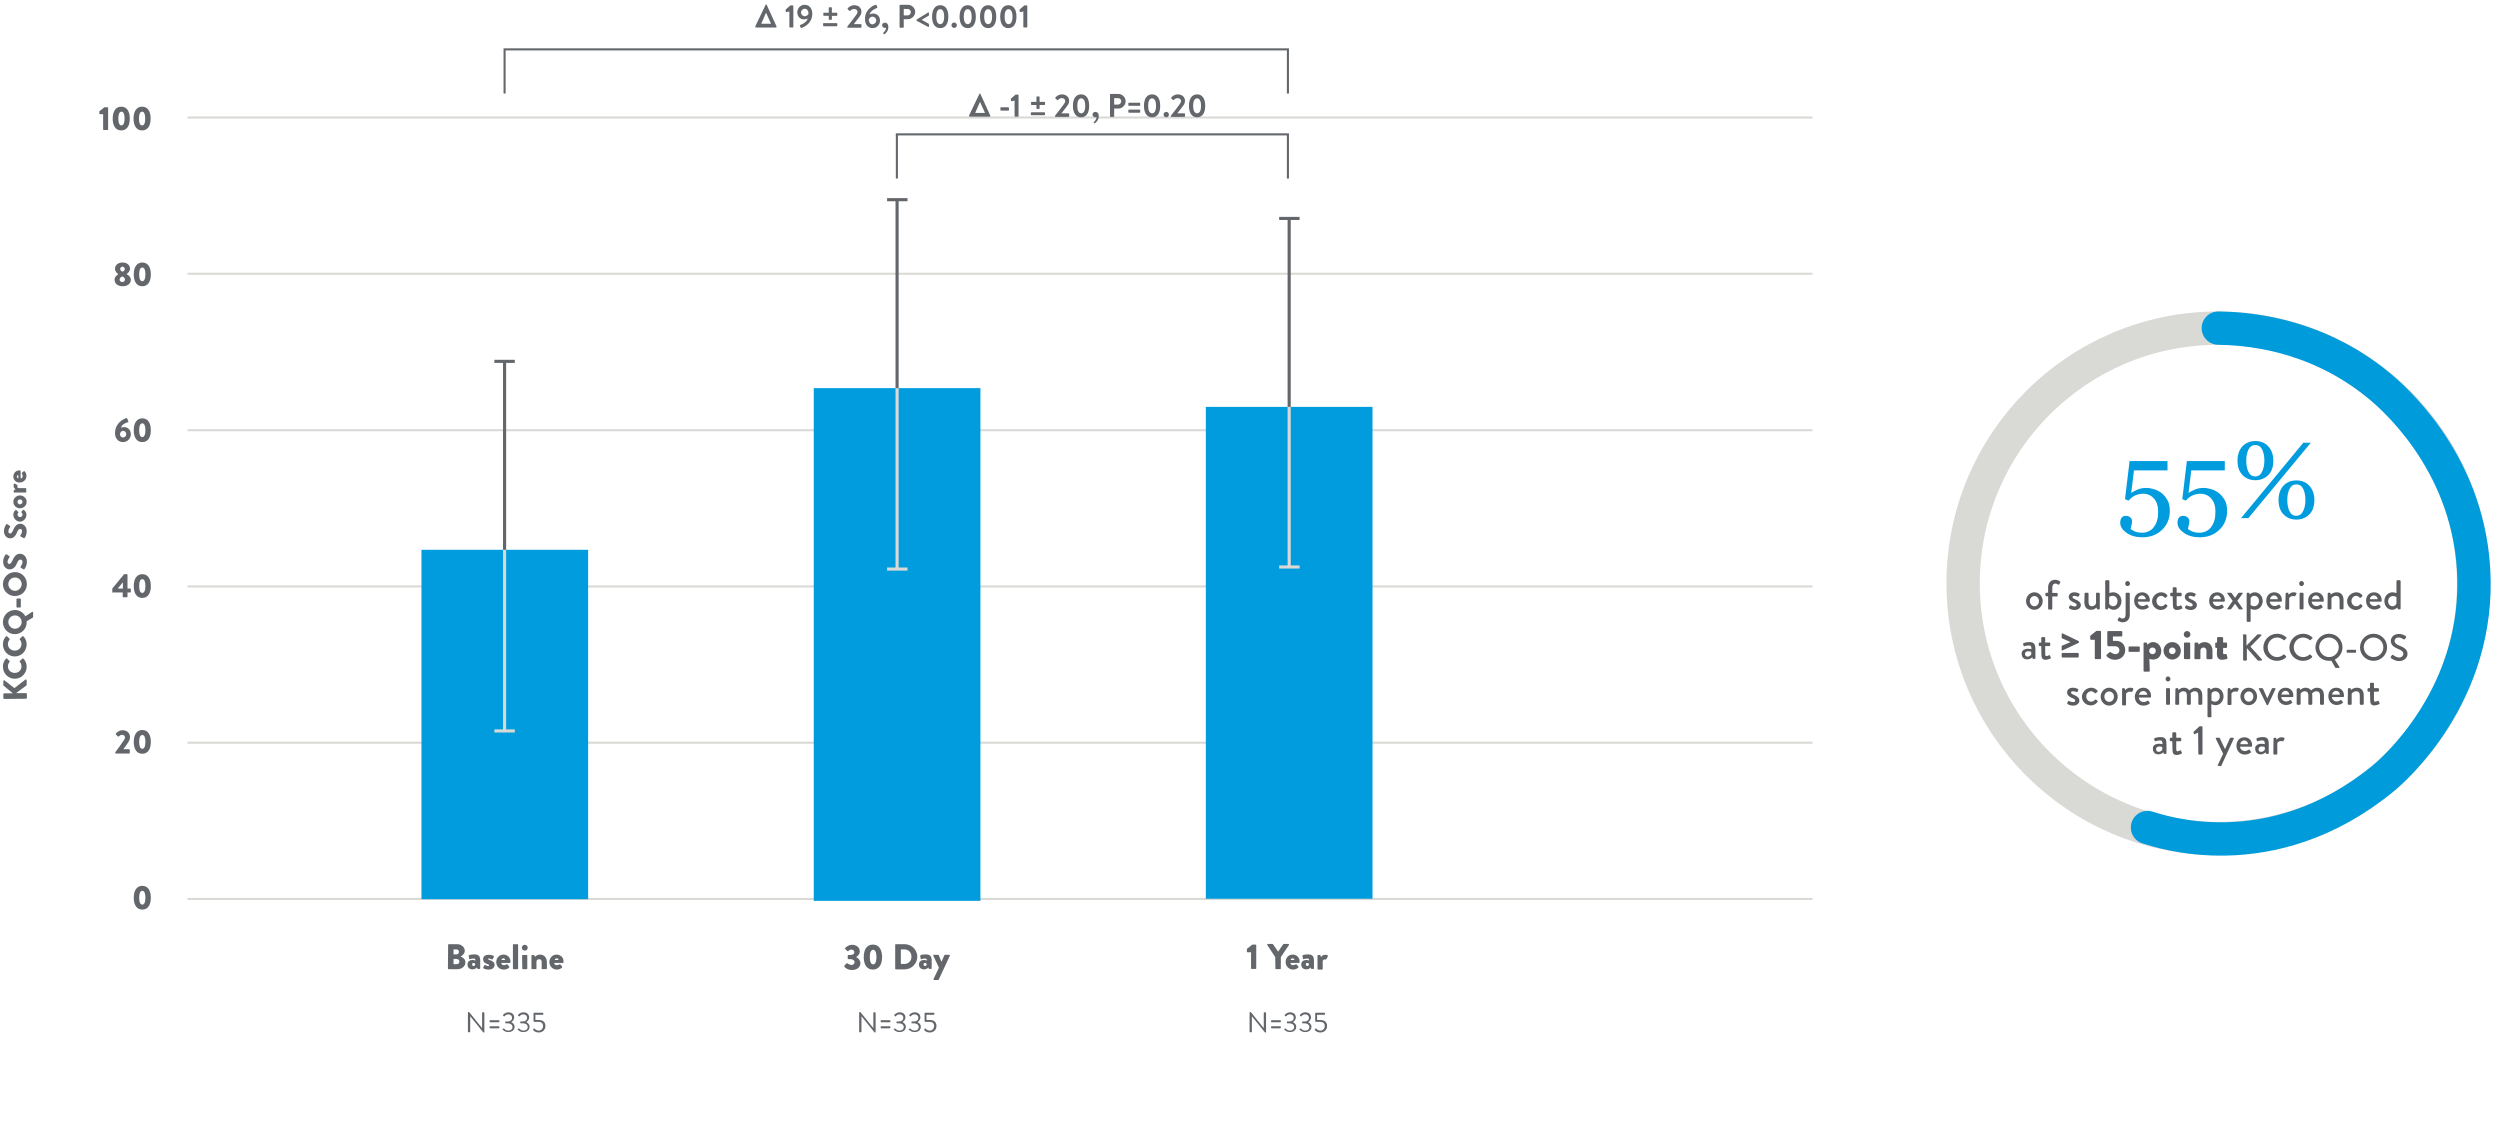
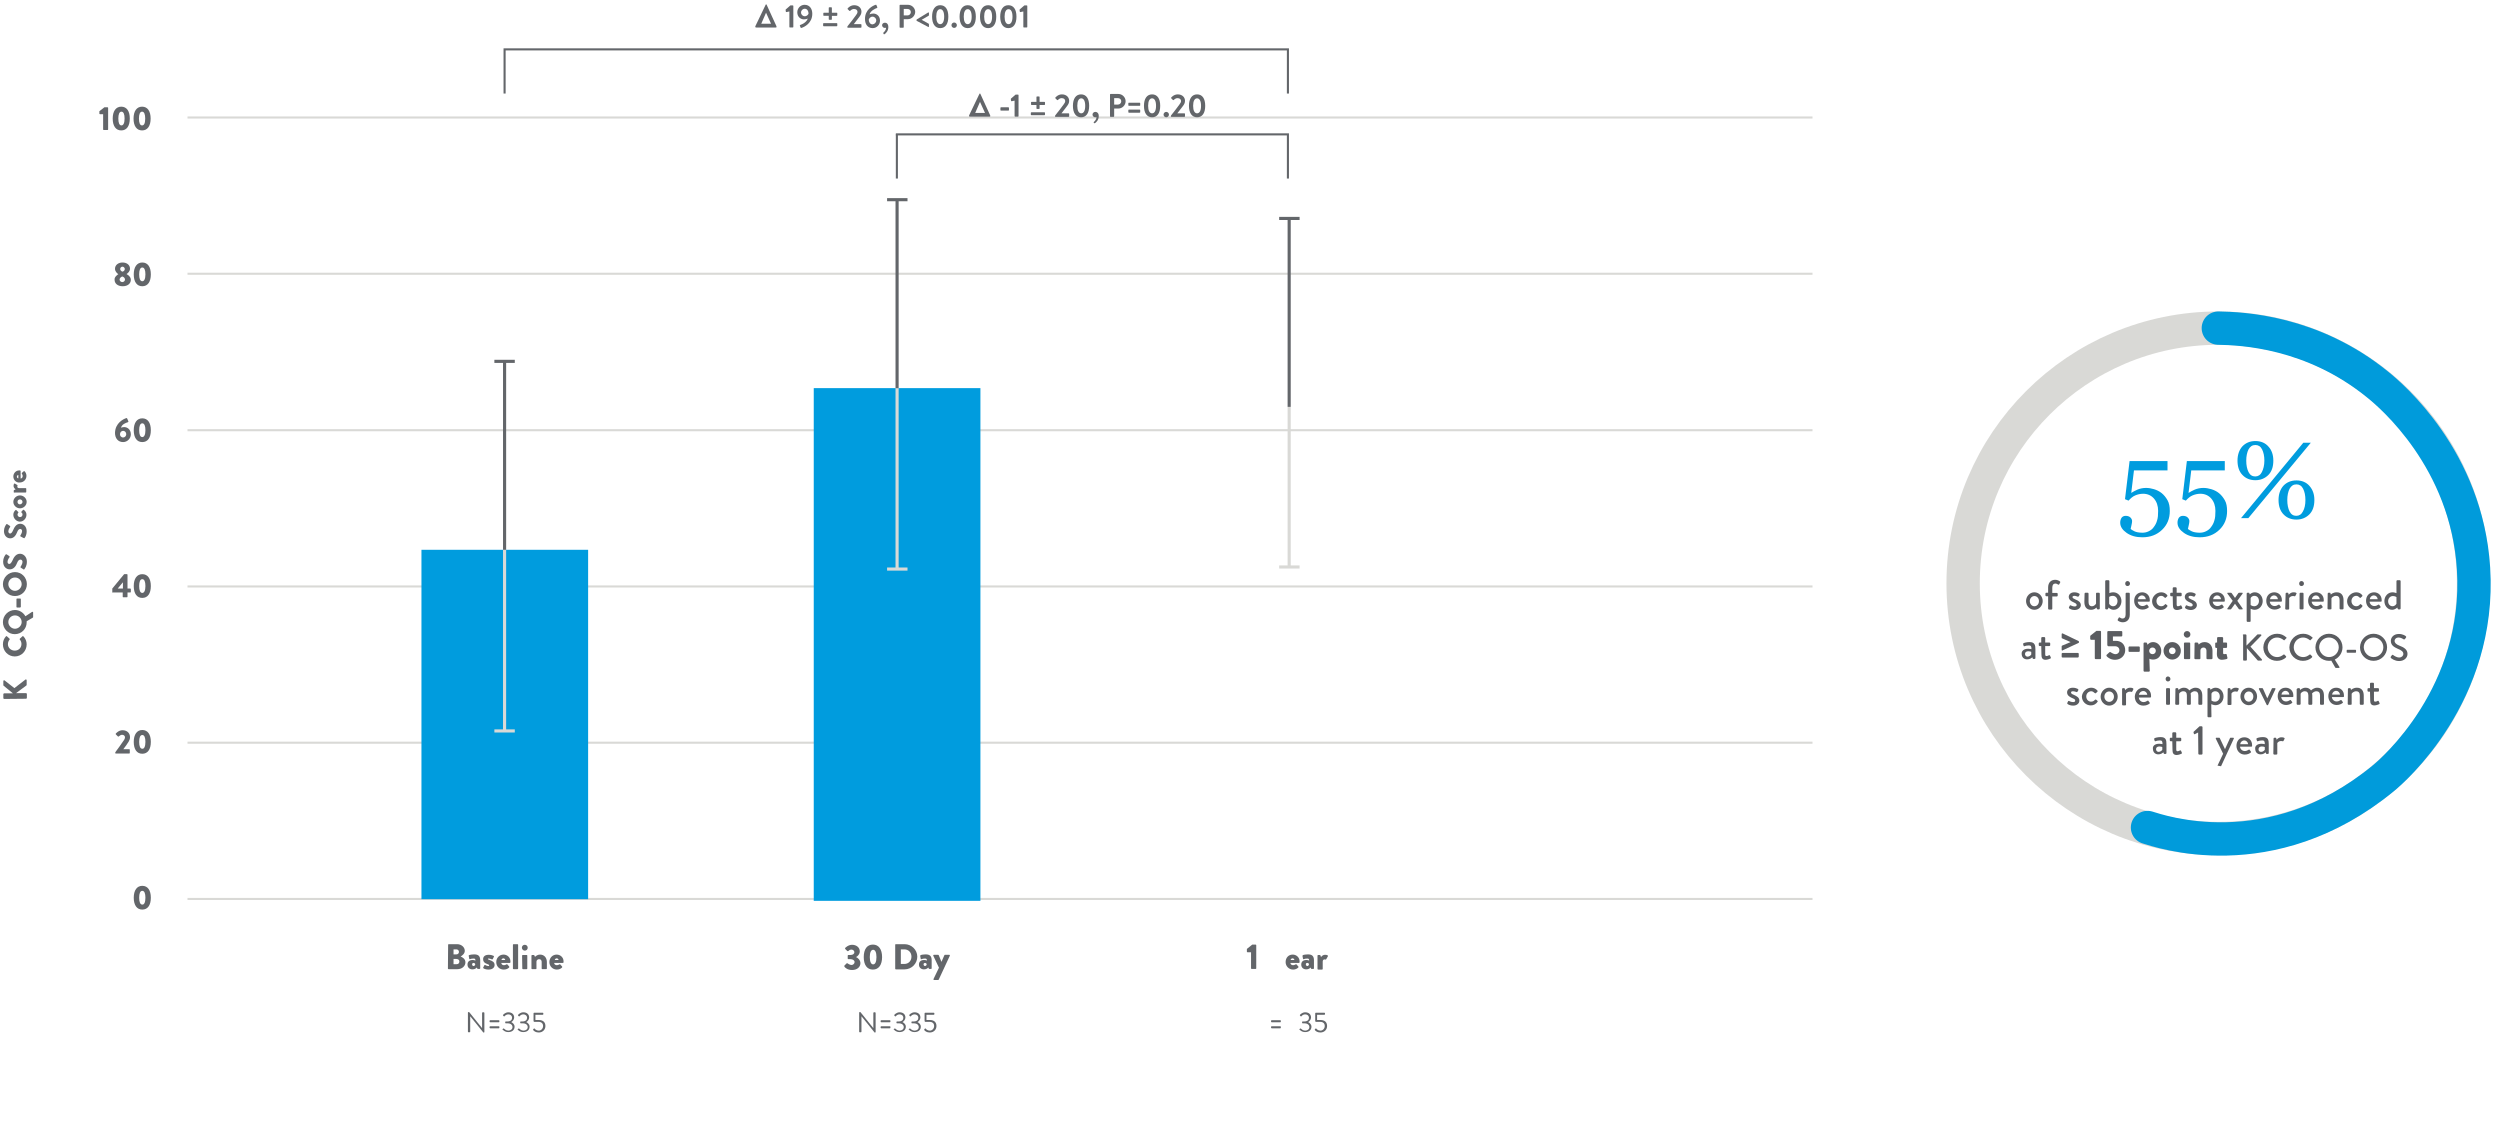
<svg xmlns="http://www.w3.org/2000/svg" version="1.1" id="Ebene_1" x="0px" y="0px" viewBox="0 0 1200 538.1" style="enable-background:new 0 0 1200 538.1;" xml:space="preserve">
  <style type="text/css">
	.st0{fill:none;stroke:#D9D9D6;stroke-miterlimit:10;}
	.st1{fill:none;stroke:#63666A;stroke-miterlimit:10;}
	.st2{fill:#009CDE;}
	.st3{fill:none;stroke:#D9D9D6;stroke-width:1.5;stroke-miterlimit:10;}
	.st4{fill:#D9D9D6;}
	.st5{fill:none;stroke:#63666A;stroke-width:1.5;stroke-miterlimit:10;}
	.st6{fill:#63666A;}
	.st7{fill:none;stroke:#D9D9D6;stroke-width:16;}
	.st8{fill:none;stroke:#009BDB;stroke-width:16;stroke-linecap:round;}
	.st9{fill:#5A5C60;}
</style>
  <g id="Linien">
    <line class="st0" x1="870" y1="431.5" x2="90" y2="431.5" />
    <line class="st0" x1="870" y1="131.4" x2="90" y2="131.4" />
    <line class="st0" x1="870" y1="56.4" x2="90" y2="56.4" />
    <line class="st0" x1="870" y1="206.5" x2="90" y2="206.5" />
    <line class="st0" x1="870" y1="281.5" x2="90" y2="281.5" />
    <line class="st0" x1="870" y1="356.5" x2="90" y2="356.5" />
    <polyline class="st1" points="618.2,44.9 618.2,23.7 242.2,23.7 242.2,44.9  " />
  </g>
  <g>
-     <rect x="578.8" y="195.3" class="st2" width="80" height="236.1" />
    <g>
      <line class="st3" x1="618.8" y1="195.3" x2="618.8" y2="272.2" />
      <rect x="614" y="271.4" class="st4" width="9.8" height="1.5" />
    </g>
    <g>
      <line class="st5" x1="618.8" y1="104.8" x2="618.8" y2="195.3" />
      <rect x="614" y="104.1" class="st6" width="9.8" height="1.5" />
    </g>
  </g>
  <g>
    <rect x="390.6" y="186.3" class="st2" width="80" height="246.1" />
    <g>
      <line class="st3" x1="430.6" y1="186.3" x2="430.6" y2="273.2" />
      <rect x="425.8" y="272.4" class="st4" width="9.8" height="1.5" />
    </g>
    <g>
      <line class="st5" x1="430.6" y1="95.8" x2="430.6" y2="186.3" />
      <rect x="425.8" y="95.1" class="st6" width="9.8" height="1.5" />
    </g>
  </g>
  <g>
    <rect x="202.3" y="263.9" class="st2" width="80" height="167.7" />
    <g>
      <line class="st3" x1="242.2" y1="263.9" x2="242.2" y2="350.8" />
      <rect x="237.3" y="350.1" class="st4" width="9.8" height="1.5" />
    </g>
    <g>
      <line class="st5" x1="242.2" y1="173.5" x2="242.2" y2="263.9" />
      <rect x="237.3" y="172.7" class="st6" width="9.8" height="1.5" />
    </g>
  </g>
  <g>
    <path class="st6" d="M2,335.5c-0.2,0-0.4-0.2-0.4-0.4v-1.9c0-0.2,0.2-0.4,0.4-0.4h4.2l-4.4-3.6c-0.1-0.1-0.2-0.2-0.2-0.3v-2   c0-0.3,0.4-0.5,0.6-0.3l4.7,3.7l5.3-4.1c0.2-0.2,0.6,0,0.6,0.3v2.2c0,0.1-0.1,0.3-0.1,0.3l-5,3.7h4.8c0.2,0,0.4,0.2,0.4,0.4v1.9   c0,0.2-0.2,0.4-0.4,0.4L2,335.5L2,335.5L2,335.5z" />
-     <path class="st6" d="M1.4,320c0-1.6,0.5-2.8,1.5-3.9c0.1-0.1,0.3-0.1,0.4,0l1.3,1.2c0.1,0.1,0.1,0.3,0,0.4   c-0.5,0.6-0.8,1.4-0.8,2.2c0,1.8,1.5,3.1,3.3,3.1s3.2-1.3,3.2-3.2c0-0.8-0.3-1.6-0.8-2.1c-0.1-0.1-0.1-0.3,0-0.4l1.3-1.2   c0.1-0.1,0.3-0.1,0.4,0c1.1,1.1,1.6,2.5,1.6,3.9c0,3.2-2.5,5.8-5.7,5.8S1.4,323.2,1.4,320z" />
    <path class="st6" d="M1.4,309.3c0-1.6,0.5-2.8,1.5-3.9c0.1-0.1,0.3-0.1,0.4,0l1.3,1.2c0.1,0.1,0.1,0.3,0,0.4   c-0.5,0.6-0.8,1.4-0.8,2.2c0,1.8,1.5,3.1,3.3,3.1s3.2-1.3,3.2-3.2c0-0.8-0.3-1.6-0.8-2.1c-0.1-0.1-0.1-0.3,0-0.4l1.3-1.2   c0.1-0.1,0.3-0.1,0.4,0c1.1,1.1,1.6,2.5,1.6,3.9c0,3.2-2.5,5.8-5.7,5.8S1.4,312.5,1.4,309.3z" />
    <path class="st6" d="M1.4,298.6c0-3.2,2.6-5.8,5.8-5.8c2.1,0,4,1.2,5,3l3.2-2.1c0.2-0.1,0.5,0,0.5,0.3v2.2c0,0.1-0.1,0.2-0.2,0.3   l-2.9,1.7v0.5c0,3.2-2.5,5.7-5.7,5.7S1.4,301.8,1.4,298.6L1.4,298.6z M10.4,298.6c0-1.8-1.4-3.2-3.2-3.2S4,296.8,4,298.6   c0,1.7,1.5,3.2,3.2,3.2S10.4,300.3,10.4,298.6z" />
    <path class="st6" d="M9.6,291.6H8.2c-0.2,0-0.3-0.1-0.3-0.3v-3.7c0-0.2,0.1-0.3,0.3-0.3h1.5c0.2,0,0.3,0.1,0.3,0.3v3.7   C9.9,291.5,9.8,291.6,9.6,291.6z" />
    <path class="st6" d="M1.4,280.4c0-3.2,2.6-5.8,5.8-5.8s5.7,2.6,5.7,5.8c0,3.2-2.5,5.7-5.7,5.7S1.4,283.6,1.4,280.4z M10.4,280.4   c0-1.8-1.4-3.2-3.2-3.2S4,278.6,4,280.4c0,1.7,1.5,3.2,3.2,3.2S10.4,282.1,10.4,280.4z" />
    <path class="st6" d="M11.3,273.3l-1.3-0.8c-0.2-0.1-0.2-0.4-0.1-0.5c0-0.1,0.9-1.2,0.9-2.3c0-0.6-0.4-1.1-1-1.1   c-0.7,0-1.2,0.6-1.6,1.6c-0.5,1.4-1.6,3.1-3.5,3.1c-1.6,0-3.2-1.2-3.2-3.7c0-1.7,0.8-2.9,1.2-3.4c0.1-0.2,0.4-0.2,0.5-0.1l1.2,0.8   c0.2,0.1,0.3,0.4,0.2,0.5c-0.1,0.1-1,1.3-1,2.3c0,0.6,0.4,1,0.8,1c0.6,0,1-0.5,1.6-1.7c0.5-1.2,1.5-3.2,3.6-3.2   c1.6,0,3.3,1.4,3.3,3.8c0,2.1-0.9,3.2-1.2,3.6C11.6,273.4,11.5,273.5,11.3,273.3L11.3,273.3z" />
  </g>
  <g>
    <path class="st6" d="M64.2,430.9c0-3.5,1.5-5.7,4.1-5.7s4.1,2.1,4.1,5.7s-1.5,5.7-4.1,5.7S64.2,434.5,64.2,430.9z M69.8,430.9   c0-2.1-0.5-3.3-1.5-3.3s-1.5,1.2-1.5,3.3s0.5,3.3,1.5,3.3C69.2,434.3,69.8,433.1,69.8,430.9z" />
  </g>
  <g>
    <path class="st6" d="M55.4,361c0.9-1.2,3.3-4.5,4.2-5.9c0.2-0.3,0.4-0.8,0.4-1.2c0-0.6-0.5-1.2-1.4-1.2c-0.7,0-1.2,0.5-1.6,0.8   c-0.1,0.1-0.3,0.1-0.4,0l-1-1c-0.1-0.1-0.1-0.3,0-0.4c0,0,1.3-1.6,3.2-1.6c2.3,0,3.6,1.5,3.6,3.3c0,0.9-0.2,1.3-0.6,2.1   c-0.5,0.9-1.8,2.7-2.6,3.7H62c0.2,0,0.3,0.1,0.3,0.3v1.5c0,0.2-0.1,0.3-0.3,0.3h-6.4c-0.2,0-0.3-0.1-0.3-0.3L55.4,361L55.4,361   L55.4,361z" />
    <path class="st6" d="M64.2,356.1c0-3.5,1.5-5.7,4.1-5.7s4.1,2.1,4.1,5.7s-1.5,5.7-4.1,5.7S64.2,359.7,64.2,356.1z M69.8,356.1   c0-2.1-0.5-3.3-1.5-3.3s-1.5,1.2-1.5,3.3s0.5,3.3,1.5,3.3C69.2,359.5,69.8,358.3,69.8,356.1z" />
  </g>
  <g>
    <path class="st6" d="M53.9,284.2v-1.7l5.6-6.8c0,0,0.1-0.1,0.2-0.1h1.2c0.2,0,0.3,0.1,0.3,0.3v6.6h1.3c0.2,0,0.3,0.1,0.3,0.3v1.3   c0,0.2-0.1,0.3-0.3,0.3h-1.3v2c0,0.2-0.1,0.3-0.3,0.3h-1.7c-0.2,0-0.3-0.1-0.3-0.3v-2h-4.7C54,284.6,53.9,284.4,53.9,284.2   L53.9,284.2z M59,282.5v-3l-2.5,3H59z" />
    <path class="st6" d="M64.2,281.3c0-3.5,1.5-5.7,4.1-5.7s4.1,2.1,4.1,5.7s-1.5,5.7-4.1,5.7S64.2,284.9,64.2,281.3z M69.8,281.3   c0-2.1-0.5-3.3-1.5-3.3s-1.5,1.2-1.5,3.3s0.5,3.3,1.5,3.3C69.2,284.6,69.8,283.5,69.8,281.3z" />
  </g>
  <g>
    <path class="st6" d="M60.6,200.7c0.2-0.1,0.4,0,0.5,0.3l0.5,1.2c0.1,0.2,0,0.4-0.3,0.5c-0.8,0.2-2.9,1-3.2,2.6   c0.4-0.2,1.1-0.3,1.5-0.3c1.5,0,3.2,1.1,3.2,3.5c0,2-1.7,3.7-3.7,3.7c-2.5,0-3.9-1.9-3.9-4.4C55.3,203,59.3,201.1,60.6,200.7z    M59.1,210c0.8,0,1.5-0.7,1.5-1.6s-0.7-1.6-1.5-1.6s-1.5,0.7-1.5,1.6C57.5,209.2,58.2,210,59.1,210z" />
    <path class="st6" d="M64.2,206.5c0-3.5,1.5-5.7,4.1-5.7s4.1,2.1,4.1,5.7s-1.5,5.7-4.1,5.7S64.2,210.1,64.2,206.5z M69.8,206.5   c0-2.1-0.5-3.3-1.5-3.3s-1.5,1.2-1.5,3.3s0.5,3.3,1.5,3.3C69.2,209.8,69.8,208.7,69.8,206.5z" />
  </g>
  <g>
    <path class="st6" d="M56.8,131.6L56.8,131.6c-0.6-0.4-1.6-1.3-1.6-2.6c0-1.8,1.6-3,3.6-3s3.6,1.1,3.6,3c0,1.2-1,2.1-1.6,2.5v0.1   c0.7,0.4,2,1.3,2,2.7c0,1.8-1.5,3.1-3.9,3.1s-3.9-1.3-3.9-3.1C54.8,132.9,56.5,131.8,56.8,131.6z M58.7,135.4   c0.6,0,1.3-0.5,1.3-1.2c0-0.6-0.4-1.2-1.3-1.5c-0.8,0.3-1.3,0.9-1.3,1.5C57.4,134.9,58.1,135.4,58.7,135.4z M59.9,129.1   c0-0.5-0.5-1.1-1.1-1.1s-1.1,0.5-1.1,1.1s0.4,1.1,1.1,1.3C59.5,130.2,59.9,129.7,59.9,129.1z" />
    <path class="st6" d="M64.2,131.7c0-3.5,1.5-5.7,4.1-5.7s4.1,2.1,4.1,5.7s-1.5,5.7-4.1,5.7S64.2,135.3,64.2,131.7z M69.8,131.7   c0-2.1-0.5-3.3-1.5-3.3s-1.5,1.2-1.5,3.3s0.5,3.3,1.5,3.3C69.2,135,69.8,133.9,69.8,131.7z" />
  </g>
  <g>
    <path class="st6" d="M49.5,54.8H48c-0.2,0-0.3-0.1-0.3-0.3v-1c0-0.1,0-0.2,0.1-0.2l2.3-1.8h1.5c0.2,0,0.3,0.1,0.3,0.3v10.3   c0,0.2-0.1,0.3-0.3,0.3h-1.8c-0.2,0-0.3-0.1-0.3-0.3V54.8z" />
    <path class="st6" d="M54.1,56.9c0-3.5,1.5-5.7,4.1-5.7s4.1,2.1,4.1,5.7s-1.5,5.7-4.1,5.7S54.1,60.5,54.1,56.9z M59.8,56.9   c0-2.1-0.5-3.3-1.5-3.3s-1.5,1.2-1.5,3.3s0.5,3.3,1.5,3.3C59.2,60.2,59.8,59.1,59.8,56.9z" />
    <path class="st6" d="M64.1,56.9c0-3.5,1.5-5.7,4.1-5.7s4.1,2.1,4.1,5.7s-1.5,5.7-4.1,5.7S64.1,60.5,64.1,56.9z M69.7,56.9   c0-2.1-0.5-3.3-1.5-3.3s-1.5,1.2-1.5,3.3s0.5,3.3,1.5,3.3S69.7,59.1,69.7,56.9z" />
  </g>
  <g>
    <circle class="st7" cx="1064.8" cy="280" r="122.5" />
    <path class="st8" d="M1064.8,157.5c11.1,0.2,45.1,1.5,76.6,27.2c6.2,5,42.6,35.7,45.9,88.2c3.8,60.2-39,97.2-43.2,100.6   c-54.5,44.8-108.4,25.1-113.3,23.7" />
    <g>
      <path class="st9" d="M976.5,284.3c2.2,0,4,1.9,4,4.2s-1.8,4.2-4,4.2s-4-1.9-4-4.2S974.3,284.3,976.5,284.3z M976.5,291    c1.3,0,2.2-1.1,2.2-2.5s-1-2.4-2.2-2.4s-2.2,1.1-2.2,2.4S975.2,291,976.5,291z" />
      <path class="st9" d="M983.1,286.2h-0.9c-0.2,0-0.4-0.2-0.4-0.4v-0.9c0-0.2,0.2-0.4,0.4-0.4h0.9V282c0-2.5,1.5-3.7,3.4-3.7    c1.1,0,1.9,0.5,2.3,0.8c0.1,0.1,0.2,0.3,0.1,0.5l-0.5,0.9c-0.1,0.2-0.3,0.2-0.5,0.1c-0.3-0.2-0.8-0.5-1.3-0.5    c-0.9,0-1.5,0.6-1.5,2v2.5h2.2c0.2,0,0.4,0.2,0.4,0.4v0.9c0,0.2-0.2,0.4-0.4,0.4h-2.2v5.9c0,0.2-0.2,0.4-0.4,0.4h-1.2    c-0.2,0-0.4-0.2-0.4-0.4L983.1,286.2L983.1,286.2z" />
      <path class="st9" d="M993.1,291.5l0.4-0.8c0.1-0.2,0.3-0.2,0.5-0.1c0,0,0.9,0.5,1.8,0.5c0.6,0,1-0.2,1-0.7s-0.4-0.8-1.5-1.3    c-1.2-0.5-2.3-1.3-2.3-2.6c0-1,0.8-2.2,2.7-2.2c1.1,0,2,0.4,2.3,0.6c0.2,0.1,0.3,0.4,0.2,0.6l-0.4,0.7c-0.1,0.2-0.4,0.2-0.5,0.2    c0,0-0.9-0.4-1.6-0.4c-0.7,0-0.9,0.3-0.9,0.6c0,0.5,0.5,0.7,1.3,1.1c1.5,0.6,2.7,1.3,2.7,2.8c0,1.2-1.2,2.3-3,2.3    c-1.3,0-2.2-0.5-2.6-0.8C993.1,291.8,993,291.6,993.1,291.5L993.1,291.5z" />
      <path class="st9" d="M1000.6,284.9c0-0.2,0.2-0.4,0.4-0.4h1.1c0.2,0,0.4,0.2,0.4,0.4v4.1c0,1.3,0.6,2,1.6,2c1.2,0,1.9-1,2-1.3    v-4.8c0-0.3,0.2-0.4,0.4-0.4h1c0.2,0,0.4,0.2,0.4,0.4v7.2c0,0.2-0.2,0.4-0.4,0.4h-0.6c-0.2,0-0.3-0.1-0.4-0.3l-0.2-0.6    c-0.2,0.2-1,1.1-2.6,1.1c-2.4,0-3.2-1.7-3.2-3.8L1000.6,284.9L1000.6,284.9z" />
      <path class="st9" d="M1010.5,278.9c0-0.2,0.2-0.4,0.4-0.4h1.2c0.2,0,0.4,0.2,0.4,0.4v5.8c0.2-0.1,0.9-0.4,1.9-0.4    c2.2,0,3.9,1.9,3.9,4.2s-1.6,4.2-3.7,4.2c-1.6,0-2.5-1.1-2.5-1.1l-0.2,0.6c-0.1,0.2-0.2,0.3-0.4,0.3h-0.6c-0.2,0-0.4-0.2-0.4-0.4    L1010.5,278.9L1010.5,278.9z M1014.3,291c1.3,0,2.1-1.1,2.1-2.5s-0.9-2.5-2.3-2.5c-1,0-1.7,0.5-1.7,0.5v3.3    C1012.5,290,1013.1,291,1014.3,291L1014.3,291z" />
      <path class="st9" d="M1020.3,284.9c0-0.2,0.2-0.4,0.4-0.4h1.2c0.2,0,0.4,0.2,0.4,0.4V295c0,2.5-1.5,3.7-3.4,3.7    c-1.1,0-1.9-0.5-2.3-0.8c-0.1-0.1-0.2-0.3-0.1-0.5l0.5-0.9c0.1-0.2,0.3-0.2,0.5-0.1c0.3,0.2,0.8,0.5,1.3,0.5c0.9,0,1.5-0.6,1.5-2    L1020.3,284.9L1020.3,284.9z M1020.1,280.1c0-0.7,0.5-1.2,1.1-1.2s1.2,0.5,1.2,1.2s-0.5,1.2-1.2,1.2S1020.1,280.8,1020.1,280.1z" />
      <path class="st9" d="M1028.2,284.3c2.1,0,3.7,1.5,3.7,3.7c0,0.1,0,0.4,0,0.5c0,0.2-0.2,0.3-0.4,0.3h-5.4c0.1,1.1,1,2.1,2.3,2.1    c0.7,0,1.4-0.3,1.8-0.6c0.2-0.1,0.4-0.2,0.5,0l0.6,0.8c0.1,0.2,0.2,0.3,0,0.5c-0.6,0.5-1.6,1-2.9,1c-2.4,0-4-1.9-4-4.2    S1025.8,284.4,1028.2,284.3L1028.2,284.3z M1030,287.6c-0.1-1-0.9-1.8-1.8-1.8c-1.1,0-1.9,0.8-2,1.8H1030L1030,287.6z" />
      <path class="st9" d="M1037.4,284.3c1.2,0,2.2,0.5,2.9,1.4c0.1,0.2,0.1,0.4-0.1,0.6l-0.7,0.6c-0.2,0.2-0.4,0.1-0.5-0.1    c-0.4-0.4-0.9-0.8-1.6-0.8c-1.3,0-2.3,1.1-2.3,2.5s1,2.5,2.3,2.5c1,0,1.4-0.5,1.8-0.9c0.2-0.2,0.4-0.2,0.5,0l0.5,0.4    c0.2,0.2,0.3,0.4,0.1,0.6c-0.6,1-1.7,1.7-3.1,1.7c-2.2,0-4.2-1.8-4.2-4.2S1035.2,284.3,1037.4,284.3L1037.4,284.3z" />
      <path class="st9" d="M1042.9,286.2h-0.8c-0.2,0-0.4-0.2-0.4-0.4v-0.9c0-0.2,0.2-0.4,0.4-0.4h0.8v-2.2c0-0.2,0.2-0.4,0.4-0.4h1.1    c0.2,0,0.4,0.2,0.4,0.4v2.2h2c0.2,0,0.4,0.2,0.4,0.4v0.9c0,0.2-0.2,0.4-0.4,0.4h-2v4c0,0.7,0.3,0.8,0.6,0.8c0.4,0,1-0.2,1.2-0.4    c0.3-0.1,0.4,0,0.5,0.2l0.4,0.9c0.1,0.2,0,0.4-0.2,0.5s-1.4,0.6-2.3,0.6c-1.6,0-2-1-2-2.4L1042.9,286.2L1042.9,286.2z" />
      <path class="st9" d="M1048.8,291.5l0.4-0.8c0.1-0.2,0.3-0.2,0.5-0.1c0,0,0.9,0.5,1.8,0.5c0.6,0,1-0.2,1-0.7s-0.4-0.8-1.5-1.3    c-1.2-0.5-2.3-1.3-2.3-2.6c0-1,0.8-2.2,2.7-2.2c1.1,0,1.9,0.4,2.3,0.6c0.2,0.1,0.3,0.4,0.2,0.6l-0.4,0.7c-0.1,0.2-0.4,0.2-0.5,0.2    c0,0-0.9-0.4-1.6-0.4s-0.9,0.3-0.9,0.6c0,0.5,0.5,0.7,1.3,1.1c1.5,0.6,2.7,1.3,2.7,2.8c0,1.2-1.2,2.3-2.9,2.3    c-1.3,0-2.2-0.5-2.6-0.8C1048.8,291.8,1048.8,291.6,1048.8,291.5L1048.8,291.5z" />
      <path class="st9" d="M1064.2,284.3c2.1,0,3.7,1.5,3.7,3.7c0,0.1,0,0.4,0,0.5c0,0.2-0.2,0.3-0.4,0.3h-5.4c0.1,1.1,1,2.1,2.3,2.1    c0.7,0,1.4-0.3,1.8-0.6c0.2-0.1,0.4-0.2,0.5,0l0.6,0.8c0.1,0.2,0.2,0.3,0,0.5c-0.6,0.5-1.6,1-2.9,1c-2.4,0-4-1.9-4-4.2    S1061.8,284.4,1064.2,284.3L1064.2,284.3z M1066.1,287.6c-0.1-1-0.9-1.8-1.8-1.8c-1.1,0-1.9,0.8-2,1.8H1066.1L1066.1,287.6z" />
      <path class="st9" d="M1071.7,288.4l-2.5-3.4c-0.2-0.3-0.1-0.5,0.2-0.5h1.3c0.2,0,0.4,0.1,0.5,0.2l1.6,2.3l0,0l1.6-2.3    c0.1-0.1,0.3-0.2,0.5-0.2h1.3c0.3,0,0.4,0.3,0.2,0.5l-2.5,3.4l2.5,3.6c0.2,0.3,0.1,0.5-0.2,0.5h-1.2c-0.2,0-0.3-0.1-0.4-0.2    l-1.8-2.5l0,0l-1.8,2.5c-0.1,0.1-0.2,0.2-0.3,0.2h-1.3c-0.3,0-0.4-0.3-0.2-0.5L1071.7,288.4L1071.7,288.4z" />
      <path class="st9" d="M1080.3,298.1c0,0.2-0.1,0.4-0.4,0.4h-1.1c-0.2,0-0.4-0.2-0.4-0.4v-13.2c0-0.2,0.2-0.4,0.4-0.4h0.6    c0.2,0,0.3,0.1,0.3,0.3l0.2,0.5c0.1-0.1,1-1,2.4-1c2.2,0,3.8,1.9,3.8,4.2s-1.7,4.2-3.9,4.2c-1,0-1.8-0.5-1.9-0.5V298.1    L1080.3,298.1z M1082,291c1.3,0,2.3-1.1,2.3-2.5s-0.8-2.5-2.2-2.5c-1.2,0-1.8,0.9-1.8,1.2v3.2C1080.3,290.4,1081,291,1082,291    L1082,291z" />
      <path class="st9" d="M1091.6,284.3c2.1,0,3.7,1.5,3.7,3.7c0,0.1,0,0.4,0,0.5c0,0.2-0.2,0.3-0.4,0.3h-5.4c0.1,1.1,1,2.1,2.3,2.1    c0.7,0,1.4-0.3,1.8-0.6c0.2-0.1,0.4-0.2,0.5,0l0.6,0.8c0.1,0.2,0.2,0.3,0,0.5c-0.6,0.5-1.6,1-2.9,1c-2.4,0-4-1.9-4-4.2    S1089.2,284.4,1091.6,284.3L1091.6,284.3z M1093.4,287.6c-0.1-1-0.9-1.8-1.8-1.8c-1.1,0-1.9,0.8-2,1.8H1093.4L1093.4,287.6z" />
      <path class="st9" d="M1097.1,284.9c0-0.2,0.2-0.4,0.4-0.4h0.6c0.1,0,0.3,0.1,0.3,0.3l0.2,0.7c0.1-0.2,0.9-1.2,2.3-1.2    c0.8,0,1.7,0.2,1.4,0.7l-0.5,1c-0.1,0.2-0.3,0.3-0.5,0.2c-0.1-0.1-0.4-0.1-0.7-0.1c-1.2,0-1.7,0.8-1.8,1v5.1    c0,0.3-0.2,0.4-0.5,0.4h-1c-0.2,0-0.4-0.2-0.4-0.4L1097.1,284.9L1097.1,284.9z" />
      <path class="st9" d="M1103.6,280.1c0-0.7,0.5-1.2,1.1-1.2s1.2,0.5,1.2,1.2s-0.5,1.2-1.2,1.2S1103.6,280.8,1103.6,280.1z     M1103.8,284.9c0-0.2,0.2-0.4,0.4-0.4h1.1c0.2,0,0.4,0.2,0.4,0.4v7.2c0,0.2-0.2,0.4-0.4,0.4h-1.1c-0.2,0-0.4-0.2-0.4-0.4V284.9z" />
      <path class="st9" d="M1111.7,284.3c2.1,0,3.7,1.5,3.7,3.7c0,0.1,0,0.4,0,0.5c0,0.2-0.2,0.3-0.4,0.3h-5.4c0.1,1.1,1,2.1,2.3,2.1    c0.7,0,1.4-0.3,1.8-0.6c0.2-0.1,0.4-0.2,0.5,0l0.6,0.8c0.1,0.2,0.2,0.3,0,0.5c-0.6,0.5-1.6,1-2.9,1c-2.4,0-4-1.9-4-4.2    S1109.3,284.4,1111.7,284.3L1111.7,284.3z M1113.5,287.6c-0.1-1-0.9-1.8-1.8-1.8c-1.1,0-1.9,0.8-2,1.8H1113.5L1113.5,287.6z" />
      <path class="st9" d="M1117.3,284.9c0-0.2,0.2-0.4,0.4-0.4h0.6c0.2,0,0.3,0.1,0.3,0.2l0.2,0.7c0.1-0.2,1.2-1.1,2.8-1.1    c2.4,0,3.3,1.7,3.3,3.8v4c0,0.2-0.2,0.4-0.4,0.4h-1.1c-0.2,0-0.4-0.2-0.4-0.4V288c0-1.3-0.6-2-1.7-2c-1.3,0-2.1,0.9-2.2,1.2v4.9    c0,0.3-0.1,0.4-0.5,0.4h-1c-0.2,0-0.4-0.2-0.4-0.4L1117.3,284.9L1117.3,284.9z" />
      <path class="st9" d="M1131,284.3c1.2,0,2.2,0.5,2.9,1.4c0.1,0.2,0.1,0.4-0.1,0.6l-0.7,0.6c-0.2,0.2-0.4,0.1-0.5-0.1    c-0.4-0.4-0.9-0.8-1.6-0.8c-1.3,0-2.3,1.1-2.3,2.5s1,2.5,2.3,2.5c1,0,1.4-0.5,1.8-0.9c0.2-0.2,0.4-0.2,0.5,0l0.5,0.4    c0.2,0.2,0.3,0.4,0.1,0.6c-0.6,1-1.7,1.7-3.1,1.7c-2.2,0-4.2-1.8-4.2-4.2S1128.8,284.3,1131,284.3L1131,284.3z" />
      <path class="st9" d="M1139.5,284.3c2.1,0,3.7,1.5,3.7,3.7c0,0.1,0,0.4,0,0.5c0,0.2-0.2,0.3-0.4,0.3h-5.4c0.1,1.1,1,2.1,2.3,2.1    c0.7,0,1.4-0.3,1.8-0.6c0.2-0.1,0.4-0.2,0.5,0l0.6,0.8c0.1,0.2,0.2,0.3,0,0.5c-0.6,0.5-1.6,1-2.9,1c-2.4,0-4-1.9-4-4.2    S1137.1,284.4,1139.5,284.3L1139.5,284.3z M1141.3,287.6c-0.1-1-0.9-1.8-1.8-1.8c-1.1,0-1.9,0.8-2,1.8H1141.3L1141.3,287.6z" />
      <path class="st9" d="M1148.4,284.3c1,0,1.7,0.4,1.9,0.4v-5.8c0-0.2,0.2-0.4,0.4-0.4h1.2c0.2,0,0.4,0.2,0.4,0.4v13.2    c0,0.2-0.2,0.4-0.4,0.4h-0.6c-0.2,0-0.3-0.1-0.4-0.3l-0.2-0.6c0,0-1,1.1-2.5,1.1c-2.1,0-3.7-1.9-3.7-4.2    S1146.2,284.3,1148.4,284.3L1148.4,284.3z M1148.4,291c1.2,0,1.8-1,1.9-1.2v-3.2c0,0-0.7-0.5-1.7-0.5c-1.3,0-2.3,1.1-2.3,2.5    S1147.2,291,1148.4,291L1148.4,291z" />
    </g>
    <g>
      <path class="st9" d="M973.5,311.4c0.8,0,1.6,0.2,1.6,0.2c0-1.3-0.2-1.8-1.2-1.8c-0.9,0-1.8,0.2-2.2,0.4c-0.2,0.1-0.4-0.1-0.4-0.3    l-0.2-0.7c-0.1-0.3,0.1-0.4,0.3-0.5c0.1-0.1,1.3-0.5,2.8-0.5c2.5,0,2.8,1.5,2.8,3.5v4.2c0,0.2-0.2,0.4-0.4,0.4H976    c-0.2,0-0.3-0.1-0.3-0.3l-0.2-0.5c-0.4,0.4-1.2,1-2.5,1c-1.5,0-2.6-1-2.6-2.7C970.3,312.5,971.4,311.4,973.5,311.4L973.5,311.4z     M973.2,315.2c0.8,0,1.5-0.6,1.8-1v-1.3c-0.1-0.1-0.7-0.3-1.4-0.3c-1,0-1.6,0.5-1.6,1.3C972,314.6,972.5,315.2,973.2,315.2    L973.2,315.2z" />
      <path class="st9" d="M979.8,310.1H979c-0.2,0-0.4-0.2-0.4-0.4v-0.9c0-0.2,0.2-0.4,0.4-0.4h0.8v-2.2c0-0.2,0.2-0.4,0.4-0.4h1.1    c0.2,0,0.4,0.2,0.4,0.4v2.2h2c0.2,0,0.4,0.2,0.4,0.4v0.9c0,0.2-0.2,0.4-0.4,0.4h-2v4c0,0.7,0.3,0.8,0.6,0.8c0.4,0,1-0.2,1.2-0.4    c0.3-0.1,0.4,0,0.5,0.2l0.4,0.9c0.1,0.2,0,0.4-0.2,0.5s-1.4,0.6-2.3,0.6c-1.6,0-2-1-2-2.4L979.8,310.1L979.8,310.1z" />
    </g>
    <g>
      <path class="st9" d="M989.6,311.9v-1.7c0-0.1,0.1-0.2,0.2-0.3l4.1-1.7l-4.1-1.8c-0.1,0-0.2-0.1-0.2-0.3v-1.7    c0-0.3,0.3-0.5,0.6-0.3l7.5,3.6c0.1,0.1,0.2,0.2,0.2,0.3v0.3c0,0.2-0.1,0.3-0.2,0.3l-7.5,3.5C989.9,312.4,989.6,312.3,989.6,311.9    L989.6,311.9z M989.6,315.2v-1.4c0-0.2,0.2-0.4,0.4-0.4h7.4c0.2,0,0.4,0.2,0.4,0.4v1.4c0,0.2-0.2,0.4-0.4,0.4H990    C989.7,315.6,989.6,315.5,989.6,315.2z" />
      <path class="st9" d="M1005.6,307.1h-1.9c-0.2,0-0.4-0.2-0.4-0.4v-1.3c0-0.1,0.1-0.2,0.1-0.3l2.9-2.3h1.8c0.2,0,0.4,0.2,0.4,0.4    V316c0,0.2-0.2,0.4-0.4,0.4h-2.2c-0.2,0-0.4-0.2-0.4-0.4v-8.9H1005.6z" />
      <path class="st9" d="M1011.2,314.3l1.3-1.2c0.1-0.1,0.3-0.2,0.5-0.1c0,0,1.4,1,2.4,1c1.1,0,1.9-0.8,1.9-1.9s-0.8-1.9-2.1-1.9h-3.1    c-0.4,0-0.6-0.4-0.6-0.7v-6.2c0-0.2,0.2-0.4,0.4-0.4h6.4c0.2,0,0.4,0.2,0.4,0.4v1.8c0,0.2-0.2,0.4-0.4,0.4h-4.1v2.1h1.4    c2.8,0,4.5,1.9,4.5,4.5s-2.1,4.6-4.9,4.6c-2.1,0-3.4-1.1-3.9-1.6C1011,314.6,1011,314.5,1011.2,314.3L1011.2,314.3z" />
      <path class="st9" d="M1021.7,312.5v-1.8c0-0.2,0.2-0.4,0.4-0.4h4.6c0.2,0,0.4,0.2,0.4,0.4v1.8c0,0.2-0.2,0.4-0.4,0.4h-4.6    C1021.8,312.9,1021.7,312.7,1021.7,312.5z" />
      <path class="st9" d="M1031.9,322c0,0.2-0.2,0.4-0.4,0.4h-2.2c-0.2,0-0.4-0.2-0.4-0.4v-13.2c0-0.2,0.2-0.4,0.4-0.4h0.9    c0.2,0,0.3,0.2,0.4,0.4l0.2,0.7c0,0,0.9-1.3,2.7-1.3c2.2,0,3.9,1.9,3.9,4.2c0,2.8-1.8,4.2-4,4.2c-0.7,0-1.4-0.2-1.7-0.4    L1031.9,322L1031.9,322z M1033.2,314c0.9,0,1.6-0.7,1.6-1.6s-0.7-1.6-1.6-1.6s-1.6,0.7-1.6,1.6S1032.3,314,1033.2,314z" />
      <path class="st9" d="M1042.7,308.2c2.3,0,4.1,1.9,4.1,4.2s-1.9,4.2-4.1,4.2s-4.2-1.9-4.2-4.2S1040.4,308.2,1042.7,308.2z     M1042.7,314c0.9,0,1.6-0.7,1.6-1.6s-0.7-1.6-1.6-1.6s-1.6,0.7-1.6,1.6S1041.8,314,1042.7,314z" />
      <path class="st9" d="M1048.2,304.5c0-0.9,0.7-1.6,1.6-1.6s1.6,0.7,1.6,1.6s-0.7,1.6-1.6,1.6S1048.2,305.3,1048.2,304.5z     M1048.3,308.8c0-0.2,0.2-0.4,0.4-0.4h2.2c0.2,0,0.4,0.2,0.4,0.4v7.2c0,0.2-0.2,0.4-0.4,0.4h-2.2c-0.2,0-0.4-0.2-0.4-0.4V308.8z" />
      <path class="st9" d="M1053.4,308.8c0-0.2,0.2-0.4,0.4-0.4h0.9c0.1,0,0.3,0.1,0.4,0.2l0.3,0.8c0.4-0.5,1.4-1.2,2.8-1.2    c2.5,0,3.8,1.9,3.8,4.2v3.6c0,0.2-0.2,0.4-0.4,0.4h-2.1c-0.2,0-0.4-0.2-0.4-0.4v-3.7c0-0.8-0.5-1.5-1.4-1.5    c-0.8,0-1.5,0.6-1.5,1.4v3.8c0,0.2-0.1,0.4-0.4,0.4h-2.1c-0.2,0-0.4-0.2-0.4-0.4L1053.4,308.8L1053.4,308.8z" />
      <path class="st9" d="M1064.2,311h-0.5c-0.2,0-0.4-0.2-0.4-0.4v-1.8c0-0.2,0.2-0.4,0.4-0.4h0.5v-2.2c0-0.2,0.2-0.4,0.4-0.4h2.1    c0.2,0,0.4,0.2,0.4,0.4v2.2h1.5c0.2,0,0.4,0.2,0.4,0.4v1.8c0,0.2-0.2,0.4-0.4,0.4h-1.5v2.5c0,0.4,0.3,0.5,0.5,0.5    c0.3,0,0.6-0.1,0.8-0.1s0.4,0,0.4,0.3l0.4,1.6c0,0.2-0.1,0.4-0.3,0.5c0,0-1.4,0.4-2.4,0.4c-1.5,0-2.4-1-2.4-2.8L1064.2,311    L1064.2,311z" />
    </g>
    <g>
      <path class="st9" d="M1039.5,325.9c0-0.7,0.5-1.2,1.1-1.2s1.2,0.5,1.2,1.2s-0.5,1.2-1.2,1.2C1040,327.1,1039.5,326.6,1039.5,325.9    z M1039.7,330.7c0-0.2,0.2-0.4,0.4-0.4h1.1c0.2,0,0.4,0.2,0.4,0.4v7.2c0,0.2-0.2,0.4-0.4,0.4h-1.1c-0.2,0-0.4-0.2-0.4-0.4V330.7z" />
      <path class="st9" d="M1044.2,330.7c0-0.2,0.2-0.4,0.4-0.4h0.6c0.2,0,0.3,0.1,0.3,0.2l0.2,0.7c0.2-0.2,1.1-1.1,2.6-1.1    c1.2,0,2,0.5,2.6,1.3c0.2-0.2,1.4-1.3,2.9-1.3c2.4,0,3.3,1.7,3.3,3.8v4c0,0.2-0.2,0.4-0.4,0.4h-1.1c-0.2,0-0.4-0.2-0.4-0.4v-4.1    c0-1.3-0.6-2-1.7-2c-1.2,0-1.9,0.9-2,1c0,0.2,0.1,0.6,0.1,1v4.1c0,0.2-0.2,0.4-0.4,0.4h-1.1c-0.2,0-0.4-0.2-0.4-0.4v-4.1    c0-1.3-0.6-2-1.7-2c-1.2,0-1.9,0.9-2,1.2v4.9c0,0.2-0.2,0.4-0.4,0.4h-1.1c-0.2,0-0.4-0.2-0.4-0.4L1044.2,330.7L1044.2,330.7z" />
      <path class="st9" d="M1061.5,343.9c0,0.2-0.1,0.4-0.4,0.4h-1.1c-0.2,0-0.4-0.2-0.4-0.4v-13.2c0-0.2,0.2-0.4,0.4-0.4h0.6    c0.2,0,0.3,0.1,0.3,0.3l0.2,0.5c0.1-0.1,1-1,2.4-1c2.2,0,3.8,1.9,3.8,4.2s-1.7,4.2-3.9,4.2c-1,0-1.8-0.5-2-0.5L1061.5,343.9    L1061.5,343.9z M1063.2,336.8c1.3,0,2.3-1.1,2.3-2.5s-0.8-2.5-2.2-2.5c-1.2,0-1.8,0.9-1.8,1.2v3.2    C1061.4,336.2,1062.1,336.8,1063.2,336.8L1063.2,336.8z" />
      <path class="st9" d="M1069.3,330.7c0-0.2,0.2-0.4,0.4-0.4h0.6c0.1,0,0.3,0.1,0.3,0.3l0.2,0.7c0.1-0.2,0.9-1.2,2.3-1.2    c0.8,0,1.7,0.2,1.5,0.7l-0.5,1c-0.1,0.2-0.3,0.3-0.5,0.2c-0.1-0.1-0.4-0.1-0.7-0.1c-1.2,0-1.7,0.8-1.8,1v5.1    c0,0.3-0.2,0.4-0.5,0.4h-1c-0.2,0-0.4-0.2-0.4-0.4L1069.3,330.7L1069.3,330.7z" />
      <path class="st9" d="M1079.4,330.1c2.2,0,4,1.9,4,4.2s-1.8,4.2-4,4.2s-4-1.9-4-4.2S1077.1,330.1,1079.4,330.1z M1079.4,336.8    c1.3,0,2.2-1.1,2.2-2.5s-1-2.4-2.2-2.4s-2.2,1.1-2.2,2.4S1078.1,336.8,1079.4,336.8z" />
-       <path class="st9" d="M1084.3,330.8c-0.1-0.3,0-0.5,0.3-0.5h1.2c0.2,0,0.3,0.1,0.4,0.2l2.1,4.7l0,0l2.2-4.7    c0.1-0.2,0.3-0.2,0.5-0.2h0.9c0.3,0,0.4,0.2,0.3,0.5l-3.5,7.5c0,0.1-0.2,0.2-0.3,0.2h-0.1c-0.2,0-0.3-0.1-0.3-0.2L1084.3,330.8    L1084.3,330.8z" />
+       <path class="st9" d="M1084.3,330.8c-0.1-0.3,0-0.5,0.3-0.5h1.2c0.2,0,0.3,0.1,0.4,0.2l2.1,4.7l0,0l2.2-4.7    c0.1-0.2,0.3-0.2,0.5-0.2h0.9c0.3,0,0.4,0.2,0.3,0.5l-3.5,7.5c0,0.1-0.2,0.2-0.3,0.2h-0.1c-0.2,0-0.3-0.1-0.3-0.2L1084.3,330.8z" />
      <path class="st9" d="M1097.1,330.1c2.1,0,3.7,1.5,3.7,3.7c0,0.1,0,0.4,0,0.5c0,0.2-0.2,0.3-0.4,0.3h-5.4c0.1,1.1,1,2.1,2.3,2.1    c0.7,0,1.4-0.3,1.8-0.6c0.2-0.1,0.4-0.2,0.5,0l0.6,0.8c0.1,0.2,0.2,0.3,0,0.5c-0.6,0.5-1.6,1-2.9,1c-2.4,0-4-1.9-4-4.2    S1094.7,330.1,1097.1,330.1L1097.1,330.1z M1098.9,333.4c-0.1-1-0.9-1.8-1.8-1.8c-1.1,0-1.9,0.8-2,1.8H1098.9L1098.9,333.4z" />
      <path class="st9" d="M1102.6,330.7c0-0.2,0.2-0.4,0.4-0.4h0.6c0.2,0,0.3,0.1,0.3,0.2l0.2,0.7c0.2-0.2,1.1-1.1,2.6-1.1    c1.2,0,2,0.5,2.6,1.3c0.2-0.2,1.4-1.3,2.9-1.3c2.4,0,3.3,1.7,3.3,3.8v4c0,0.2-0.2,0.4-0.4,0.4h-1.1c-0.2,0-0.4-0.2-0.4-0.4v-4.1    c0-1.3-0.6-2-1.7-2c-1.2,0-1.9,0.9-2.1,1c0,0.2,0.1,0.6,0.1,1v4.1c0,0.2-0.2,0.4-0.4,0.4h-1.1c-0.2,0-0.4-0.2-0.4-0.4v-4.1    c0-1.3-0.6-2-1.7-2c-1.2,0-1.9,0.9-2,1.2v4.9c0,0.2-0.2,0.4-0.4,0.4h-1.1c-0.2,0-0.4-0.2-0.4-0.4v-7.2H1102.6z" />
      <path class="st9" d="M1121.4,330.1c2.1,0,3.7,1.5,3.7,3.7c0,0.1,0,0.4,0,0.5c0,0.2-0.2,0.3-0.4,0.3h-5.4c0.1,1.1,1,2.1,2.3,2.1    c0.7,0,1.4-0.3,1.8-0.6c0.2-0.1,0.4-0.2,0.5,0l0.6,0.8c0.1,0.2,0.2,0.3,0,0.5c-0.6,0.5-1.6,1-2.9,1c-2.4,0-4-1.9-4-4.2    S1119,330.1,1121.4,330.1L1121.4,330.1z M1123.2,333.4c-0.1-1-0.9-1.8-1.8-1.8c-1.1,0-1.9,0.8-2,1.8H1123.2L1123.2,333.4z" />
      <path class="st9" d="M1127,330.7c0-0.2,0.2-0.4,0.4-0.4h0.6c0.2,0,0.3,0.1,0.3,0.2l0.2,0.7c0.1-0.2,1.2-1.1,2.8-1.1    c2.4,0,3.3,1.7,3.3,3.8v4c0,0.2-0.2,0.4-0.4,0.4h-1.1c-0.2,0-0.4-0.2-0.4-0.4v-4.1c0-1.3-0.6-2-1.7-2c-1.2,0-2.1,0.9-2.2,1.2v4.9    c0,0.3-0.1,0.4-0.5,0.4h-1c-0.2,0-0.4-0.2-0.4-0.4L1127,330.7L1127,330.7z" />
      <path class="st9" d="M1137.6,332h-0.8c-0.2,0-0.4-0.2-0.4-0.4v-0.9c0-0.2,0.2-0.4,0.4-0.4h0.8v-2.2c0-0.2,0.2-0.4,0.4-0.4h1.1    c0.2,0,0.4,0.2,0.4,0.4v2.2h2c0.2,0,0.4,0.2,0.4,0.4v0.9c0,0.2-0.2,0.4-0.4,0.4h-2v4c0,0.7,0.3,0.8,0.6,0.8c0.4,0,1-0.2,1.2-0.4    c0.3-0.1,0.4,0,0.5,0.2l0.4,0.9c0.1,0.2,0,0.4-0.2,0.5s-1.4,0.6-2.3,0.6c-1.6,0-2-1-2-2.4L1137.6,332L1137.6,332z" />
    </g>
  </g>
  <g>
    <line class="st1" x1="430.5" y1="64.5" x2="430.5" y2="85.7" />
    <polyline class="st1" points="618.2,85.7 618.2,64.5 430,64.5  " />
  </g>
  <g>
    <path class="st6" d="M470.1,45.1c0-0.1,0.2-0.2,0.2-0.2h0.1c0.1,0,0.2,0.1,0.2,0.2l4.7,10.3c0.1,0.3,0.1,0.6-0.3,0.6h-9.4   c-0.4,0-0.6-0.2-0.4-0.7L470.1,45.1L470.1,45.1z M472.8,54.2l-2.4-5.3l0,0l-2.3,5.3H472.8z" />
    <path class="st6" d="M480.2,52.8v-1c0-0.2,0.1-0.3,0.3-0.3h3.5c0.2,0,0.3,0.1,0.3,0.3v1c0,0.2-0.1,0.3-0.3,0.3h-3.5   C480.3,53.1,480.2,53,480.2,52.8z" />
    <path class="st6" d="M487,48.3l-1.4,0.3c-0.1,0-0.3-0.1-0.3-0.2l-0.1-0.8c0-0.1,0-0.2,0.1-0.3l2.2-1.9h1.1c0.2,0,0.3,0.1,0.3,0.3   v10c0,0.2-0.1,0.3-0.3,0.3h-1.3c-0.2,0-0.3-0.1-0.3-0.3L487,48.3L487,48.3z" />
    <path class="st6" d="M497.5,50.4h-2.3c-0.2,0-0.3-0.1-0.3-0.3v-0.9c0-0.2,0.1-0.3,0.3-0.3h2.3v-2.3c0-0.2,0.1-0.3,0.3-0.3h0.9   c0.2,0,0.3,0.1,0.3,0.3v2.3h2.3c0.2,0,0.3,0.1,0.3,0.3v0.9c0,0.2-0.1,0.3-0.3,0.3H499V52c0,0.2-0.1,0.3-0.3,0.3h-0.9   c-0.2,0-0.3-0.1-0.3-0.3V50.4z M494.8,54.2c0-0.2,0.1-0.3,0.3-0.3h6.2c0.2,0,0.3,0.1,0.3,0.3V55c0,0.2-0.1,0.3-0.3,0.3h-6.2   c-0.2,0-0.3-0.1-0.3-0.3V54.2z" />
    <path class="st6" d="M506.5,55.4c1-1.2,3-3.8,4-5.2c0.5-0.6,0.8-1.2,0.8-1.7c0-0.7-0.5-1.4-1.7-1.4c-0.8,0-1.4,0.5-1.8,0.9   c-0.1,0.1-0.3,0.1-0.4,0l-0.8-0.8c-0.1-0.1-0.1-0.3,0-0.4c0,0,1.2-1.5,3.1-1.5c2.2,0,3.5,1.4,3.5,3.1c0,1-0.4,1.7-1,2.5   c-0.7,1-1.9,2.4-2.7,3.5h3.4c0.2,0,0.3,0.1,0.3,0.3v1.1c0,0.2-0.1,0.3-0.3,0.3h-6.2c-0.2,0-0.3-0.1-0.3-0.3L506.5,55.4L506.5,55.4z   " />
    <path class="st6" d="M515,50.8c0-3.4,1.4-5.5,3.9-5.5s3.9,2,3.9,5.5s-1.4,5.5-3.9,5.5S515,54.2,515,50.8z M520.9,50.8   c0-2.3-0.7-3.6-1.9-3.6s-1.9,1.3-1.9,3.6s0.7,3.6,1.9,3.6S520.9,53.1,520.9,50.8z" />
    <path class="st6" d="M525.8,53.7c0.7,0,1.6,0.5,1.6,2c0,1.9-1.2,3-1.8,3.4c-0.1,0.1-0.2,0.1-0.4,0l-0.2-0.2   c-0.1-0.1-0.1-0.3,0.1-0.4c0.2-0.2,1.2-1,1.2-2.3c0,0-0.3,0.1-0.6,0.1c-0.7,0-1.3-0.6-1.3-1.3S525,53.7,525.8,53.7L525.8,53.7z" />
    <path class="st6" d="M532.8,45.4c0-0.2,0.1-0.3,0.3-0.3h3.7c1.9,0,3.5,1.6,3.5,3.5s-1.6,3.5-3.5,3.5h-2v3.7c0,0.2-0.1,0.3-0.3,0.3   h-1.4c-0.2,0-0.3-0.1-0.3-0.3V45.4z M536.6,50.2c0.9,0,1.6-0.7,1.6-1.6c0-0.9-0.7-1.5-1.6-1.5h-1.8v3.1H536.6z" />
    <path class="st6" d="M541.6,50.5v-0.9c0-0.2,0.1-0.3,0.3-0.3h5.1c0.2,0,0.3,0.1,0.3,0.3v0.9c0,0.2-0.1,0.3-0.3,0.3h-5.1   C541.7,50.8,541.6,50.7,541.6,50.5z M541.6,53.8v-0.9c0-0.2,0.1-0.3,0.3-0.3h5.1c0.2,0,0.3,0.1,0.3,0.3v0.9c0,0.2-0.1,0.3-0.3,0.3   h-5.1C541.7,54.1,541.6,54,541.6,53.8z" />
    <path class="st6" d="M549.1,50.8c0-3.4,1.4-5.5,3.9-5.5s3.9,2,3.9,5.5s-1.4,5.5-3.9,5.5S549.1,54.2,549.1,50.8z M554.9,50.8   c0-2.3-0.7-3.6-1.9-3.6s-1.9,1.3-1.9,3.6s0.7,3.6,1.9,3.6S554.9,53.1,554.9,50.8z" />
    <path class="st6" d="M559.8,53.7c0.7,0,1.3,0.6,1.3,1.3s-0.6,1.3-1.3,1.3s-1.3-0.6-1.3-1.3S559.1,53.7,559.8,53.7z" />
    <path class="st6" d="M562.1,55.4c1-1.2,3-3.8,4-5.2c0.5-0.6,0.8-1.2,0.8-1.7c0-0.7-0.5-1.4-1.7-1.4c-0.8,0-1.4,0.5-1.8,0.9   c-0.1,0.1-0.3,0.1-0.4,0l-0.8-0.8c-0.1-0.1-0.1-0.3,0-0.4c0,0,1.2-1.5,3.1-1.5c2.2,0,3.5,1.4,3.5,3.1c0,1-0.4,1.7-1,2.5   c-0.7,1-1.9,2.4-2.7,3.5h3.4c0.2,0,0.3,0.1,0.3,0.3v1.1c0,0.2-0.1,0.3-0.3,0.3h-6.2c-0.2,0-0.3-0.1-0.3-0.3L562.1,55.4L562.1,55.4z   " />
    <path class="st6" d="M570.7,50.8c0-3.4,1.4-5.5,3.9-5.5s3.9,2,3.9,5.5s-1.4,5.5-3.9,5.5S570.7,54.2,570.7,50.8z M576.5,50.8   c0-2.3-0.7-3.6-1.9-3.6s-1.9,1.3-1.9,3.6s0.7,3.6,1.9,3.6S576.5,53.1,576.5,50.8z" />
  </g>
  <g>
    <path class="st6" d="M367.5,2.3c0-0.1,0.2-0.2,0.2-0.2h0.1c0.1,0,0.2,0.1,0.2,0.2l4.7,10.3c0.1,0.3,0.1,0.6-0.3,0.6H363   c-0.4,0-0.6-0.2-0.4-0.7L367.5,2.3L367.5,2.3z M370.1,11.4l-2.4-5.3l0,0l-2.3,5.3H370.1z" />
    <path class="st6" d="M378.9,5.5l-1.4,0.3c-0.1,0-0.3-0.1-0.3-0.2l-0.1-0.8c0-0.1,0-0.2,0.1-0.3l2.2-1.9h1.1c0.2,0,0.3,0.1,0.3,0.3   v10c0,0.2-0.1,0.3-0.3,0.3h-1.3c-0.2,0-0.3-0.1-0.3-0.3L378.9,5.5L378.9,5.5z" />
    <path class="st6" d="M384.3,11.9c0.7-0.2,3-1.3,3.4-3c-0.3,0.2-1,0.4-1.8,0.4c-1.6,0-3.2-1.2-3.2-3.4c0-2,1.6-3.6,3.5-3.6   c2.5,0,3.7,2,3.7,4.3c0,4.6-3.9,6.4-5.2,6.8c-0.2,0.1-0.4,0-0.4-0.2l-0.4-0.9C383.9,12.2,384,12,384.3,11.9z M388.1,6.5   c0-1.1-0.6-2.3-1.8-2.3c-1,0-1.8,0.8-1.8,1.8s0.8,1.8,1.8,1.8S388,7,388.1,6.5z" />
    <path class="st6" d="M397.8,7.6h-2.3c-0.2,0-0.3-0.1-0.3-0.3V6.4c0-0.2,0.1-0.3,0.3-0.3h2.3V3.8c0-0.2,0.1-0.3,0.3-0.3h0.9   c0.2,0,0.3,0.1,0.3,0.3v2.3h2.3c0.2,0,0.3,0.1,0.3,0.3v0.9c0,0.2-0.1,0.3-0.3,0.3h-2.3v1.6c0,0.2-0.1,0.3-0.3,0.3h-0.9   c-0.2,0-0.3-0.1-0.3-0.3V7.6z M395.1,11.4c0-0.2,0.1-0.3,0.3-0.3h6.2c0.2,0,0.3,0.1,0.3,0.3v0.9c0,0.2-0.1,0.3-0.3,0.3h-6.2   c-0.2,0-0.3-0.1-0.3-0.3V11.4z" />
    <path class="st6" d="M406.8,12.6c1-1.2,3-3.8,4-5.2c0.5-0.6,0.8-1.2,0.8-1.7c0-0.7-0.5-1.4-1.7-1.4c-0.8,0-1.4,0.5-1.8,0.9   c-0.1,0.1-0.3,0.1-0.4,0l-0.8-0.8c-0.1-0.1-0.1-0.3,0-0.4c0,0,1.2-1.5,3.1-1.5c2.2,0,3.5,1.4,3.5,3.1c0,1-0.4,1.7-1,2.5   c-0.7,0.9-1.9,2.4-2.7,3.5h3.4c0.2,0,0.3,0.1,0.3,0.3V13c0,0.2-0.1,0.3-0.3,0.3H407c-0.2,0-0.3-0.1-0.3-0.3L406.8,12.6L406.8,12.6z   " />
    <path class="st6" d="M420.3,2.3c0.2-0.1,0.4,0,0.4,0.2l0.4,0.9c0.1,0.2,0,0.4-0.3,0.5c-0.7,0.2-3,1.3-3.4,3c0.3-0.2,1-0.4,1.8-0.4   c1.6,0,3.2,1.2,3.2,3.4c0,2-1.6,3.6-3.5,3.6c-2.5,0-3.7-2-3.7-4.3C415.1,4.6,419,2.7,420.3,2.3z M420.6,9.8c0-1-0.8-1.8-1.8-1.8   s-1.6,0.8-1.8,1.4c0,1.1,0.6,2.3,1.8,2.3C419.8,11.6,420.6,10.8,420.6,9.8z" />
    <path class="st6" d="M424.8,10.9c0.7,0,1.6,0.5,1.6,2.1c0,1.9-1.2,3-1.8,3.4c-0.1,0.1-0.2,0.1-0.4,0L424,16   c-0.1-0.1-0.1-0.3,0.1-0.4c0.2-0.2,1.2-1,1.2-2.3c0,0-0.3,0.1-0.6,0.1c-0.7,0-1.3-0.6-1.3-1.3S424,10.9,424.8,10.9L424.8,10.9z" />
    <path class="st6" d="M431.8,2.6c0-0.2,0.1-0.3,0.3-0.3h3.7c1.9,0,3.5,1.6,3.5,3.4s-1.6,3.5-3.5,3.5h-2V13c0,0.2-0.1,0.3-0.3,0.3   h-1.4c-0.2,0-0.3-0.1-0.3-0.3L431.8,2.6L431.8,2.6z M435.6,7.4c0.9,0,1.6-0.7,1.6-1.6s-0.7-1.5-1.6-1.5h-1.8v3.1   C433.8,7.4,435.6,7.4,435.6,7.4z" />
    <path class="st6" d="M439.9,9.7L439.9,9.7c0-0.2,0.1-0.3,0.2-0.4l5.4-3.3c0.2-0.1,0.4,0,0.4,0.2v1.1c0,0.1-0.1,0.2-0.1,0.2l-3.4,2   l3.4,1.9c0.1,0.1,0.1,0.1,0.1,0.2v1.1c0,0.2-0.2,0.4-0.4,0.2L440,10C440,9.9,439.9,9.8,439.9,9.7L439.9,9.7z" />
    <path class="st6" d="M447.4,8c0-3.4,1.4-5.5,3.9-5.5s3.9,2,3.9,5.5s-1.4,5.5-3.9,5.5S447.4,11.4,447.4,8z M453.2,8   c0-2.3-0.7-3.6-1.9-3.6s-1.9,1.3-1.9,3.6s0.7,3.6,1.9,3.6S453.2,10.3,453.2,8z" />
    <path class="st6" d="M458,10.8c0.7,0,1.3,0.6,1.3,1.3s-0.6,1.3-1.3,1.3s-1.3-0.6-1.3-1.3S457.3,10.8,458,10.8z" />
    <path class="st6" d="M460.6,8c0-3.4,1.4-5.5,3.9-5.5s3.9,2,3.9,5.5s-1.4,5.5-3.9,5.5S460.6,11.4,460.6,8z M466.4,8   c0-2.3-0.7-3.6-1.9-3.6s-1.9,1.3-1.9,3.6s0.7,3.6,1.9,3.6S466.4,10.3,466.4,8z" />
    <path class="st6" d="M470.4,8c0-3.4,1.4-5.5,3.9-5.5s3.9,2,3.9,5.5s-1.4,5.5-3.9,5.5S470.4,11.4,470.4,8z M476.2,8   c0-2.3-0.7-3.6-1.9-3.6s-1.9,1.3-1.9,3.6s0.7,3.6,1.9,3.6S476.2,10.3,476.2,8z" />
    <path class="st6" d="M480.1,8c0-3.4,1.4-5.5,3.9-5.5s3.9,2,3.9,5.5s-1.4,5.5-3.9,5.5S480.1,11.4,480.1,8z M486,8   c0-2.3-0.7-3.6-1.9-3.6s-1.9,1.3-1.9,3.6s0.7,3.6,1.9,3.6S486,10.3,486,8z" />
    <path class="st6" d="M491.2,5.5l-1.4,0.3c-0.1,0-0.3-0.1-0.3-0.2l-0.1-0.8c0-0.1,0-0.2,0.1-0.3l2.2-1.9h1.1c0.2,0,0.3,0.1,0.3,0.3   v10c0,0.2-0.1,0.3-0.3,0.3h-1.3c-0.2,0-0.3-0.1-0.3-0.3L491.2,5.5L491.2,5.5z" />
  </g>
  <g>
    <path class="st6" d="M405.3,463.5l1.1-1.1c0.1-0.1,0.3-0.1,0.4,0c0,0,1.1,0.8,1.9,0.8c0.7,0,1.5-0.6,1.5-1.4s-0.8-1.4-2-1.4h-1   c-0.2,0-0.3-0.2-0.3-0.3v-1.4c0-0.2,0.2-0.3,0.3-0.3h1c1.2,0,1.9-0.6,1.9-1.3s-0.6-1.3-1.4-1.3s-1.2,0.4-1.5,0.7   c-0.1,0.1-0.3,0.1-0.5,0l-1-1c-0.1-0.1-0.1-0.3,0-0.5c0,0,1.4-1.5,3.3-1.5c2,0,3.7,1.2,3.7,3.2c0,1.3-1,2.3-1.8,2.7l0,0   c0.8,0.3,2.1,1.4,2.1,2.9c0,1.9-1.6,3.3-4,3.3c-2.2,0-3.3-1.1-3.6-1.5C405.2,463.8,405.2,463.6,405.3,463.5L405.3,463.5z" />
    <path class="st6" d="M414.6,459.4c0-3.8,1.6-6,4.4-6s4.4,2.3,4.4,6s-1.6,6-4.4,6S414.6,463.2,414.6,459.4z M420.7,459.4   c0-2.3-0.6-3.5-1.6-3.5s-1.6,1.3-1.6,3.5s0.6,3.5,1.6,3.5S420.7,461.7,420.7,459.4z" />
    <path class="st6" d="M429.7,453.5c0-0.2,0.1-0.3,0.3-0.3h4.2c3.3,0,6.1,2.7,6.1,6s-2.7,6.1-6.1,6.1H430c-0.2,0-0.3-0.2-0.3-0.3   V453.5z M434.1,462.7c2,0,3.4-1.5,3.4-3.5s-1.4-3.5-3.4-3.5h-1.7v7H434.1z" />
    <path class="st6" d="M443.6,460.8c0.8,0,1.3,0.3,1.3,0.3c0-0.7-0.1-1-0.9-1c-0.5,0-1.3,0.1-1.7,0.3c-0.3,0.1-0.4-0.1-0.4-0.4   l-0.2-1.1c0-0.3,0.1-0.4,0.3-0.5s1.4-0.3,2.3-0.3c2.1,0,2.9,0.9,2.9,2.9v3.8c0,0.2-0.2,0.3-0.3,0.3h-0.8c-0.1,0-0.2,0-0.3-0.2   l-0.2-0.5c-0.4,0.4-1,0.9-2.1,0.9c-1.4,0-2.4-0.9-2.4-2.3S442,460.8,443.6,460.8L443.6,460.8z M444,463.7c0.4,0,0.8-0.4,0.8-0.8   s-0.4-0.7-0.8-0.7s-0.7,0.3-0.7,0.7S443.6,463.7,444,463.7z" />
    <path class="st6" d="M448,458.8c-0.1-0.2,0-0.5,0.3-0.5h2c0.1,0,0.2,0.1,0.3,0.2l1.3,3.2l0,0l1.4-3.2c0-0.1,0.2-0.2,0.3-0.2h2   c0.3,0,0.4,0.2,0.3,0.5l-5.3,11.4c0,0.1-0.2,0.2-0.3,0.2h-1.9c-0.3,0-0.4-0.2-0.3-0.5l2.6-5.4L448,458.8L448,458.8z" />
  </g>
  <g>
    <path class="st6" d="M600.5,457.1h-1.7c-0.2,0-0.3-0.2-0.3-0.3v-1.1c0-0.1,0-0.2,0.1-0.3l2.5-2h1.6c0.2,0,0.3,0.2,0.3,0.3v11.1   c0,0.2-0.1,0.3-0.3,0.3h-1.9c-0.2,0-0.3-0.2-0.3-0.3L600.5,457.1L600.5,457.1z" />
-     <path class="st6" d="M612.1,459.4l-3.8-5.8c-0.1-0.2,0-0.5,0.3-0.5h2.2c0.1,0,0.2,0.1,0.3,0.2l2.4,3.5l2.4-3.5   c0-0.1,0.1-0.2,0.3-0.2h2.2c0.3,0,0.4,0.3,0.3,0.5l-3.9,5.8v5.5c0,0.2-0.2,0.3-0.3,0.3h-2c-0.2,0-0.3-0.2-0.3-0.3L612.1,459.4   L612.1,459.4z" />
    <path class="st6" d="M620.5,458.2c1.8,0,3.3,1.4,3.3,3.2c0,0.1,0,0.3,0,0.5s-0.2,0.3-0.3,0.3h-4.1c0,0.5,0.4,1.1,1.3,1.1   c0.4,0,0.9-0.2,1.2-0.4c0.2-0.1,0.3-0.1,0.4,0l0.9,1c0.1,0.1,0.1,0.3,0,0.5c-0.6,0.6-1.5,1-2.5,1c-2,0-3.6-1.6-3.6-3.6   S618.4,458.2,620.5,458.2L620.5,458.2z M621.3,460.8c0-0.5-0.5-0.8-0.9-0.8s-0.9,0.4-0.9,0.8H621.3z" />
    <path class="st6" d="M627.1,460.8c0.8,0,1.3,0.3,1.3,0.3c0-0.7-0.1-1-0.9-1c-0.5,0-1.3,0.1-1.7,0.3c-0.3,0.1-0.4-0.1-0.4-0.4   l-0.2-1.1c0-0.3,0.1-0.4,0.3-0.5s1.4-0.3,2.3-0.3c2.1,0,2.9,0.9,2.9,2.9v3.8c0,0.2-0.2,0.3-0.3,0.3h-0.8c-0.1,0-0.2,0-0.3-0.2   l-0.2-0.5c-0.4,0.4-1,0.9-2.1,0.9c-1.4,0-2.4-0.9-2.4-2.3S625.5,460.8,627.1,460.8L627.1,460.8z M627.5,463.7   c0.4,0,0.8-0.4,0.8-0.8s-0.3-0.7-0.8-0.7s-0.7,0.3-0.7,0.7S627.1,463.7,627.5,463.7z" />
    <path class="st6" d="M632.4,458.7c0-0.2,0.2-0.3,0.3-0.3h0.8c0.2,0,0.3,0.1,0.3,0.2l0.3,0.8c0.3-0.5,1-1.1,1.9-1.1   c1,0,1.6,0.3,1.4,0.7l-0.8,1.4c-0.1,0.1-0.2,0.2-0.4,0.2c-0.1,0-0.3-0.1-0.4-0.1c-0.5,0-0.9,0.4-0.9,1v3.6c0,0.2-0.1,0.3-0.4,0.3   h-1.8c-0.2,0-0.3-0.2-0.3-0.3L632.4,458.7L632.4,458.7z" />
  </g>
  <g>
    <path class="st6" d="M215.1,453.5c0-0.2,0.1-0.3,0.3-0.3h4c2,0,3.7,1.4,3.7,3.2c0,1.3-1.2,2.3-2,2.7c0.9,0.4,2.3,1.2,2.3,2.8   c0,1.9-1.7,3.3-3.8,3.3h-4.3c-0.2,0-0.3-0.2-0.3-0.3L215.1,453.5L215.1,453.5z M219.1,458.1c0.7,0,1.2-0.5,1.2-1.2   s-0.6-1.2-1.2-1.2h-1.4v2.4L219.1,458.1L219.1,458.1z M219.3,462.8c0.7,0,1.2-0.5,1.2-1.3s-0.7-1.2-1.4-1.2h-1.4v2.5H219.3   L219.3,462.8z" />
    <path class="st6" d="M226.9,460.8c0.8,0,1.3,0.3,1.3,0.3c0-0.7-0.1-1-0.9-1c-0.5,0-1.3,0.1-1.7,0.3c-0.3,0.1-0.4-0.1-0.4-0.4   l-0.2-1.1c-0.1-0.3,0.1-0.4,0.3-0.5s1.4-0.3,2.3-0.3c2.1,0,2.9,0.9,2.9,2.9v3.8c0,0.2-0.2,0.3-0.3,0.3h-0.8c-0.1,0-0.2,0-0.3-0.2   l-0.2-0.5c-0.4,0.4-1,0.9-2.1,0.9c-1.4,0-2.4-0.9-2.4-2.3S225.3,460.8,226.9,460.8L226.9,460.8z M227.3,463.7   c0.4,0,0.8-0.4,0.8-0.8s-0.4-0.7-0.8-0.7s-0.7,0.3-0.7,0.7S226.9,463.7,227.3,463.7z" />
    <path class="st6" d="M231.9,464.5l0.6-1.2c0.1-0.1,0.2-0.2,0.4-0.1c0,0,0.8,0.5,1.6,0.5c0.2,0,0.3-0.1,0.3-0.3c0-0.2-0.1-0.4-1-0.7   c-1.4-0.5-1.9-1.2-1.9-2.3c0-1.2,0.8-2.1,2.7-2.1c1.1,0,1.9,0.3,2.3,0.5c0.2,0.1,0.3,0.3,0.2,0.4l-0.6,1.2   c-0.1,0.1-0.2,0.2-0.4,0.1c0,0-0.8-0.4-1.5-0.4c-0.2,0-0.4,0-0.4,0.2s0.2,0.3,0.8,0.5c1.4,0.5,2.4,1,2.4,2.4c0,1.2-1,2.2-2.9,2.2   c-1.1,0-2-0.3-2.4-0.6C231.9,464.7,231.8,464.6,231.9,464.5L231.9,464.5z" />
    <path class="st6" d="M241.7,458.2c1.8,0,3.3,1.4,3.3,3.2c0,0.1,0,0.3,0,0.5s-0.2,0.3-0.3,0.3h-4.1c0.1,0.5,0.4,1.1,1.3,1.1   c0.4,0,0.9-0.2,1.2-0.4c0.2-0.1,0.3-0.1,0.4,0l0.9,1c0.1,0.1,0.1,0.3,0,0.5c-0.6,0.6-1.5,1-2.6,1c-2.1,0-3.6-1.6-3.6-3.6   S239.7,458.2,241.7,458.2L241.7,458.2z M242.5,460.8c0-0.5-0.5-0.8-0.9-0.8s-0.9,0.4-0.9,0.8H242.5L242.5,460.8z" />
    <path class="st6" d="M246.2,453.5c0-0.2,0.2-0.3,0.3-0.3h1.9c0.2,0,0.3,0.2,0.3,0.3v11.4c0,0.2-0.2,0.3-0.3,0.3h-1.9   c-0.2,0-0.3-0.2-0.3-0.3V453.5z" />
    <path class="st6" d="M250.5,454.9c0-0.8,0.6-1.4,1.4-1.4s1.4,0.6,1.4,1.4s-0.6,1.4-1.4,1.4S250.5,455.6,250.5,454.9z M250.6,458.7   c0-0.2,0.2-0.3,0.3-0.3h1.9c0.2,0,0.3,0.1,0.3,0.3v6.2c0,0.2-0.2,0.3-0.3,0.3H251c-0.2,0-0.3-0.2-0.3-0.3L250.6,458.7L250.6,458.7z   " />
    <path class="st6" d="M255.1,458.7c0-0.2,0.2-0.3,0.3-0.3h0.8c0.1,0,0.3,0.1,0.3,0.2l0.3,0.7c0.4-0.4,1.2-1.1,2.4-1.1   c2.1,0,3.3,1.6,3.3,3.6v3.1c0,0.2-0.2,0.3-0.3,0.3h-1.9c-0.2,0-0.3-0.2-0.3-0.3v-3.2c0-0.7-0.4-1.3-1.2-1.3c-0.7,0-1.3,0.5-1.3,1.2   v3.3c0,0.2-0.1,0.3-0.3,0.3h-1.8c-0.2,0-0.3-0.2-0.3-0.3V458.7L255.1,458.7z" />
    <path class="st6" d="M267.2,458.2c1.8,0,3.3,1.4,3.3,3.2c0,0.1,0,0.3,0,0.5s-0.2,0.3-0.3,0.3H266c0,0.5,0.4,1.1,1.3,1.1   c0.4,0,0.9-0.2,1.2-0.4c0.2-0.1,0.3-0.1,0.4,0l0.9,1c0.1,0.1,0.1,0.3,0,0.5c-0.6,0.6-1.5,1-2.5,1c-2,0-3.6-1.6-3.6-3.6   S265.2,458.2,267.2,458.2L267.2,458.2z M268.1,460.8c0-0.5-0.5-0.8-0.9-0.8s-0.9,0.4-0.9,0.8H268.1L268.1,460.8z" />
  </g>
  <g>
    <path class="st6" d="M11.2,258.2l-1.3-0.7c-0.2-0.1-0.2-0.4-0.1-0.5c0-0.1,0.8-1.1,0.8-2.1c0-0.6-0.4-1-0.9-1   c-0.6,0-1.1,0.5-1.5,1.6c-0.5,1.3-1.5,2.9-3.3,2.9c-1.5,0-3-1.2-3-3.5c0-1.6,0.8-2.8,1.1-3.2c0.1-0.2,0.4-0.2,0.5-0.1l1.2,0.8   c0.2,0.1,0.3,0.4,0.2,0.5C4.8,253,4,254.1,4,255.1c0,0.5,0.4,1,0.8,1c0.6,0,1-0.5,1.5-1.6c0.5-1.2,1.4-3.1,3.4-3.1   c1.6,0,3.1,1.3,3.1,3.6c0,2-0.8,3.1-1.2,3.4C11.5,258.2,11.4,258.3,11.2,258.2z" />
    <path class="st6" d="M6.4,247.1c0-1,0.4-1.7,1.1-2.3c0.1-0.1,0.3-0.1,0.4,0.1l0.9,0.9c0.1,0.1,0,0.3,0,0.3   c-0.2,0.2-0.4,0.5-0.4,0.9c0,0.7,0.6,1.2,1.2,1.2c0.7,0,1.2-0.5,1.2-1.2c0-0.5-0.2-0.8-0.5-1c-0.1-0.1-0.1-0.2-0.1-0.3l0.8-0.9   c0.1-0.1,0.3-0.2,0.4-0.1c0.8,0.6,1.3,1.3,1.3,2.4c0,1.7-1.4,3.3-3.2,3.3C7.8,250.3,6.4,248.8,6.4,247.1z" />
    <path class="st6" d="M6.4,240.9c0-1.7,1.5-3.1,3.2-3.1s3.2,1.4,3.2,3.1c0,1.7-1.5,3.1-3.2,3.1S6.4,242.6,6.4,240.9z M10.8,240.9   c0-0.7-0.6-1.2-1.2-1.2c-0.7,0-1.2,0.5-1.2,1.2s0.5,1.2,1.2,1.2C10.3,242,10.8,241.5,10.8,240.9z" />
    <path class="st6" d="M6.9,236.5c-0.2,0-0.3-0.1-0.3-0.3v-0.7c0-0.2,0.1-0.2,0.2-0.3l0.7-0.3c-0.4-0.3-1-0.9-1-1.6   c0-0.8,0.3-1.4,0.6-1.2l1.2,0.7c0.1,0.1,0.2,0.2,0.1,0.3c0,0.1-0.1,0.2-0.1,0.4c0,0.5,0.3,0.8,0.9,0.8h3.1c0.2,0,0.3,0.1,0.3,0.3   v1.5c0,0.2-0.1,0.3-0.3,0.3H6.9V236.5z" />
    <path class="st6" d="M6.4,228.7c0-1.5,1.2-2.9,2.8-2.9c0.1,0,0.3,0,0.4,0c0.2,0,0.3,0.2,0.3,0.3v3.6c0.4,0,1-0.4,1-1.2   c0-0.4-0.2-0.8-0.4-1.1c-0.1-0.1-0.1-0.3,0-0.4l0.9-0.8c0.1-0.1,0.3-0.1,0.4,0c0.5,0.5,0.9,1.3,0.9,2.2c0,1.8-1.4,3.2-3.2,3.2   C7.9,231.8,6.4,230.5,6.4,228.7z M8.8,228c-0.4,0-0.7,0.4-0.7,0.8c0,0.4,0.3,0.8,0.7,0.8V228z" />
  </g>
  <g>
    <path class="st6" d="M224.6,486c0-0.1,0.1-0.2,0.3-0.2h0.3l6.2,7.7l0,0v-7.3c0-0.1,0.1-0.3,0.3-0.3h0.5c0.1,0,0.3,0.1,0.3,0.3v9.2   c0,0.1-0.1,0.2-0.3,0.2H232l-6.3-7.8l0,0v7.4c0,0.1-0.1,0.3-0.3,0.3h-0.5c-0.1,0-0.3-0.1-0.3-0.3V486z" />
    <path class="st6" d="M235,490.4V490c0-0.1,0.1-0.3,0.3-0.3h4.1c0.2,0,0.3,0.1,0.3,0.3v0.4c0,0.1-0.1,0.3-0.3,0.3h-4.1   C235.1,490.7,235,490.5,235,490.4z M235,493.3v-0.4c0-0.1,0.1-0.3,0.3-0.3h4.1c0.2,0,0.3,0.1,0.3,0.3v0.4c0,0.1-0.1,0.3-0.3,0.3   h-4.1C235.1,493.5,235,493.4,235,493.3z" />
    <path class="st6" d="M241.2,494l0.4-0.3c0.1-0.1,0.3-0.1,0.4,0.1c0.1,0.1,0.9,0.9,2,0.9c1,0,2-0.6,2-1.7c0-0.9-0.7-1.8-2.4-1.8   h-0.8c-0.2,0-0.3-0.1-0.3-0.3v-0.3c0-0.2,0.1-0.3,0.3-0.3h0.8c1.5,0,2.2-0.8,2.2-1.7c0-1.1-0.8-1.7-1.8-1.7c-0.9,0-1.5,0.5-1.8,0.9   c-0.1,0.1-0.2,0.2-0.4,0l-0.3-0.3c-0.1-0.1-0.1-0.3,0-0.4c0,0,1-1.2,2.5-1.2c1.7,0,2.8,1,2.8,2.5c0,1-0.8,1.9-1.4,2.2l0,0   c0.6,0.3,1.6,1,1.6,2.2c0,1.5-1.1,2.6-3,2.6c-1.7,0-2.4-0.9-2.7-1.2C241.1,494.3,241.1,494.1,241.2,494z" />
    <path class="st6" d="M248.5,494l0.4-0.3c0.1-0.1,0.3-0.1,0.4,0.1c0.1,0.1,0.9,0.9,2,0.9c1,0,2-0.6,2-1.7c0-0.9-0.7-1.8-2.4-1.8H250   c-0.2,0-0.3-0.1-0.3-0.3v-0.3c0-0.2,0.1-0.3,0.3-0.3h0.8c1.5,0,2.2-0.8,2.2-1.7c0-1.1-0.8-1.7-1.8-1.7c-0.9,0-1.5,0.5-1.8,0.9   c-0.1,0.1-0.2,0.2-0.4,0l-0.3-0.3c-0.1-0.1-0.1-0.3,0-0.4c0,0,1-1.2,2.5-1.2c1.7,0,2.8,1,2.8,2.5c0,1-0.8,1.9-1.4,2.2l0,0   c0.6,0.3,1.6,1,1.6,2.2c0,1.5-1.1,2.6-3,2.6c-1.7,0-2.4-0.9-2.7-1.2C248.4,494.3,248.4,494.1,248.5,494z" />
    <path class="st6" d="M256,494c0.1-0.1,0.2-0.2,0.3-0.3c0.1-0.1,0.2-0.1,0.3,0c0.1,0.2,0.8,1,2,1c1.3,0,2.1-1.2,2.1-2.2   c0-1.1-0.7-2-2.1-2h-2.1c-0.3,0-0.4-0.3-0.4-0.5v-3.6c0-0.1,0.1-0.3,0.3-0.3h4.1c0.1,0,0.3,0.1,0.3,0.3v0.4c0,0.1-0.1,0.3-0.3,0.3   H257v2.5h1.6c2.1,0,3.2,1.1,3.2,2.9c0,1.7-1.3,3.1-3.2,3.1c-1.5,0-2.3-0.7-2.6-1.1C255.8,494.3,255.8,494.2,256,494z" />
  </g>
  <g>
    <path class="st6" d="M412.4,486c0-0.1,0.1-0.2,0.3-0.2h0.3l6.2,7.7l0,0v-7.3c0-0.1,0.1-0.3,0.3-0.3h0.5c0.1,0,0.3,0.1,0.3,0.3v9.2   c0,0.1-0.1,0.2-0.3,0.2h-0.2l-6.3-7.8l0,0v7.4c0,0.1-0.1,0.3-0.3,0.3h-0.5c-0.1,0-0.3-0.1-0.3-0.3V486z" />
    <path class="st6" d="M422.7,490.4V490c0-0.1,0.1-0.3,0.3-0.3h4.1c0.2,0,0.3,0.1,0.3,0.3v0.4c0,0.1-0.1,0.3-0.3,0.3H423   C422.8,490.7,422.7,490.5,422.7,490.4z M422.7,493.3v-0.4c0-0.1,0.1-0.3,0.3-0.3h4.1c0.2,0,0.3,0.1,0.3,0.3v0.4   c0,0.1-0.1,0.3-0.3,0.3H423C422.8,493.5,422.7,493.4,422.7,493.3z" />
    <path class="st6" d="M429,494l0.4-0.3c0.1-0.1,0.3-0.1,0.4,0.1c0.1,0.1,0.9,0.9,2,0.9c1,0,2-0.6,2-1.7c0-0.9-0.7-1.8-2.4-1.8h-0.8   c-0.2,0-0.3-0.1-0.3-0.3v-0.3c0-0.2,0.1-0.3,0.3-0.3h0.8c1.5,0,2.2-0.8,2.2-1.7c0-1.1-0.8-1.7-1.8-1.7c-0.9,0-1.5,0.5-1.8,0.9   c-0.1,0.1-0.2,0.2-0.4,0l-0.3-0.3c-0.1-0.1-0.1-0.3,0-0.4c0,0,1-1.2,2.5-1.2c1.7,0,2.8,1,2.8,2.5c0,1-0.8,1.9-1.4,2.2l0,0   c0.6,0.3,1.6,1,1.6,2.2c0,1.5-1.1,2.6-3,2.6c-1.7,0-2.4-0.9-2.7-1.2C428.9,494.3,428.9,494.1,429,494z" />
    <path class="st6" d="M436.2,494l0.4-0.3c0.1-0.1,0.3-0.1,0.4,0.1c0.1,0.1,0.9,0.9,2,0.9c1,0,2-0.6,2-1.7c0-0.9-0.7-1.8-2.4-1.8   h-0.8c-0.2,0-0.3-0.1-0.3-0.3v-0.3c0-0.2,0.1-0.3,0.3-0.3h0.8c1.5,0,2.2-0.8,2.2-1.7c0-1.1-0.8-1.7-1.8-1.7c-0.9,0-1.5,0.5-1.8,0.9   c-0.1,0.1-0.2,0.2-0.4,0l-0.3-0.3c-0.1-0.1-0.1-0.3,0-0.4c0,0,1-1.2,2.5-1.2c1.7,0,2.8,1,2.8,2.5c0,1-0.8,1.9-1.4,2.2l0,0   c0.6,0.3,1.6,1,1.6,2.2c0,1.5-1.1,2.6-3,2.6c-1.7,0-2.4-0.9-2.7-1.2C436.1,494.3,436.1,494.1,436.2,494z" />
    <path class="st6" d="M443.7,494c0.1-0.1,0.2-0.2,0.3-0.3c0.1-0.1,0.2-0.1,0.3,0c0.1,0.2,0.8,1,2,1c1.3,0,2.1-1.2,2.1-2.2   c0-1.1-0.7-2-2.1-2h-2.1c-0.3,0-0.4-0.3-0.4-0.5v-3.6c0-0.1,0.1-0.3,0.3-0.3h4.1c0.1,0,0.3,0.1,0.3,0.3v0.4c0,0.1-0.1,0.3-0.3,0.3   h-3.5v2.5h1.6c2.1,0,3.2,1.1,3.2,2.9c0,1.7-1.3,3.1-3.2,3.1c-1.5,0-2.3-0.7-2.6-1.1C443.6,494.3,443.6,494.2,443.7,494z" />
  </g>
  <g>
-     <path class="st6" d="M599.8,486c0-0.1,0.1-0.2,0.3-0.2h0.3l6.2,7.7l0,0v-7.3c0-0.1,0.1-0.3,0.3-0.3h0.5c0.1,0,0.3,0.1,0.3,0.3v9.2   c0,0.1-0.1,0.2-0.3,0.2h-0.2l-6.3-7.8l0,0v7.4c0,0.1-0.1,0.3-0.3,0.3h-0.5c-0.1,0-0.3-0.1-0.3-0.3V486z" />
    <path class="st6" d="M610.1,490.4V490c0-0.1,0.1-0.3,0.3-0.3h4.1c0.2,0,0.3,0.1,0.3,0.3v0.4c0,0.1-0.1,0.3-0.3,0.3h-4.1   C610.3,490.7,610.1,490.5,610.1,490.4z M610.1,493.3v-0.4c0-0.1,0.1-0.3,0.3-0.3h4.1c0.2,0,0.3,0.1,0.3,0.3v0.4   c0,0.1-0.1,0.3-0.3,0.3h-4.1C610.3,493.5,610.1,493.4,610.1,493.3z" />
-     <path class="st6" d="M616.4,494l0.4-0.3c0.1-0.1,0.3-0.1,0.4,0.1c0.1,0.1,0.9,0.9,2,0.9c1,0,2-0.6,2-1.7c0-0.9-0.7-1.8-2.4-1.8H618   c-0.2,0-0.3-0.1-0.3-0.3v-0.3c0-0.2,0.1-0.3,0.3-0.3h0.8c1.5,0,2.2-0.8,2.2-1.7c0-1.1-0.8-1.7-1.8-1.7c-0.9,0-1.5,0.5-1.8,0.9   c-0.1,0.1-0.2,0.2-0.4,0l-0.3-0.3c-0.1-0.1-0.1-0.3,0-0.4c0,0,1-1.2,2.5-1.2c1.7,0,2.8,1,2.8,2.5c0,1-0.8,1.9-1.4,2.2l0,0   c0.6,0.3,1.6,1,1.6,2.2c0,1.5-1.1,2.6-3,2.6c-1.7,0-2.4-0.9-2.7-1.2C616.3,494.3,616.3,494.1,616.4,494z" />
    <path class="st6" d="M623.7,494l0.4-0.3c0.1-0.1,0.3-0.1,0.4,0.1c0.1,0.1,0.9,0.9,2,0.9c1,0,2-0.6,2-1.7c0-0.9-0.7-1.8-2.4-1.8   h-0.8c-0.2,0-0.3-0.1-0.3-0.3v-0.3c0-0.2,0.1-0.3,0.3-0.3h0.8c1.5,0,2.2-0.8,2.2-1.7c0-1.1-0.8-1.7-1.8-1.7c-0.9,0-1.5,0.5-1.8,0.9   c-0.1,0.1-0.2,0.2-0.4,0l-0.3-0.3c-0.1-0.1-0.1-0.3,0-0.4c0,0,1-1.2,2.5-1.2c1.7,0,2.8,1,2.8,2.5c0,1-0.8,1.9-1.4,2.2l0,0   c0.6,0.3,1.6,1,1.6,2.2c0,1.5-1.1,2.6-3,2.6c-1.7,0-2.4-0.9-2.7-1.2C623.6,494.3,623.6,494.1,623.7,494z" />
    <path class="st6" d="M631.2,494c0.1-0.1,0.2-0.2,0.3-0.3c0.1-0.1,0.2-0.1,0.3,0c0.1,0.2,0.8,1,2,1c1.3,0,2.1-1.2,2.1-2.2   c0-1.1-0.7-2-2.1-2h-2.1c-0.3,0-0.4-0.3-0.4-0.5v-3.6c0-0.1,0.1-0.3,0.3-0.3h4.1c0.1,0,0.3,0.1,0.3,0.3v0.4c0,0.1-0.1,0.3-0.3,0.3   h-3.5v2.5h1.6c2.1,0,3.2,1.1,3.2,2.9c0,1.7-1.3,3.1-3.2,3.1c-1.5,0-2.3-0.7-2.6-1.1C631,494.3,631,494.2,631.2,494z" />
  </g>
  <g>
    <path class="st2" d="M1037.6,236.7c1.1,0.9,2,2,2.8,3.4s1.1,3.1,1.1,5.2c0,3.6-1.2,6.6-3.7,9c-2.5,2.4-5.6,3.6-9.5,3.6   c-3,0-5.5-0.7-7.5-2.1c-2-1.4-3.1-3-3.1-4.9c0-0.9,0.2-1.6,0.6-2.3c0.4-0.6,1.1-1,2-1c1,0,1.8,0.3,2.3,0.8s0.8,1.1,0.8,1.7   c0,0.5-0.1,1.2-0.3,2s-0.3,1.4-0.4,1.8c0.1,0.1,0.4,0.3,0.7,0.5s0.7,0.4,1.1,0.6c0.4,0.2,1,0.4,1.6,0.5s1.4,0.2,2.2,0.2   c1.1,0,2.1-0.2,3.1-0.7s1.8-1.1,2.4-2c0.7-0.9,1.3-2,1.6-3.2c0.4-1.2,0.5-2.7,0.5-4.6c0-2.4-0.7-4.4-2-5.9s-3.1-2.3-5.2-2.3   c-1.4,0-2.6,0.3-3.8,0.8c-1.2,0.5-2.2,1.4-3.2,2.5l-1.7-0.7l2.2-18.3h18.2v4.5h-16.1l-1.3,10.8c0.8-0.5,1.8-1.1,3-1.6   s2.6-0.8,4.1-0.8c1.2,0,2.5,0.2,3.8,0.6S1036.5,235.8,1037.6,236.7z" />
    <path class="st2" d="M1065.1,236.7c1.1,0.9,2,2,2.8,3.4s1.1,3.1,1.1,5.2c0,3.6-1.2,6.6-3.7,9c-2.5,2.4-5.6,3.6-9.5,3.6   c-3,0-5.5-0.7-7.5-2.1c-2-1.4-3.1-3-3.1-4.9c0-0.9,0.2-1.6,0.6-2.3c0.4-0.6,1.1-1,2-1c1,0,1.8,0.3,2.3,0.8s0.8,1.1,0.8,1.7   c0,0.5-0.1,1.2-0.3,2c-0.2,0.8-0.3,1.4-0.4,1.8c0.1,0.1,0.4,0.3,0.7,0.5s0.7,0.4,1.1,0.6c0.4,0.2,1,0.4,1.6,0.5s1.4,0.2,2.2,0.2   c1.1,0,2.1-0.2,3.1-0.7s1.8-1.1,2.4-2c0.7-0.9,1.3-2,1.6-3.2c0.4-1.2,0.5-2.7,0.5-4.6c0-2.4-0.7-4.4-2-5.9s-3.1-2.3-5.2-2.3   c-1.4,0-2.6,0.3-3.8,0.8c-1.2,0.5-2.2,1.4-3.2,2.5l-1.7-0.7l2.2-18.3h18.2v4.5h-16.1l-1.3,10.8c0.8-0.5,1.8-1.1,3-1.6   s2.6-0.8,4.1-0.8c1.2,0,2.5,0.2,3.8,0.6S1064,235.8,1065.1,236.7z" />
    <path class="st2" d="M1091.2,221.1c0,3-0.8,5.3-2.4,6.9c-1.6,1.6-3.7,2.5-6.2,2.5s-4.6-0.8-6.2-2.5c-1.6-1.6-2.4-4-2.4-6.9   c0-2.8,0.8-5.1,2.3-6.8c1.6-1.7,3.7-2.6,6.3-2.6c2.6,0,4.7,0.9,6.2,2.6C1090.4,216,1091.2,218.3,1091.2,221.1z M1109.2,212.5   l-30,36.2h-3.5l29.9-36.2H1109.2z M1086.9,221.1c0-2.2-0.4-4-1.1-5.4s-1.8-2.1-3.2-2.1c-1.5,0-2.5,0.7-3.3,2.1   c-0.7,1.4-1.1,3.2-1.1,5.4c0,2.3,0.4,4.1,1.1,5.5s1.8,2.1,3.2,2.1s2.5-0.7,3.2-2.1S1086.9,223.4,1086.9,221.1z M1110.9,240   c0,3-0.8,5.3-2.4,6.9c-1.6,1.6-3.7,2.5-6.2,2.5s-4.6-0.8-6.2-2.5c-1.6-1.6-2.4-4-2.4-6.9c0-2.8,0.8-5.1,2.3-6.8   c1.6-1.7,3.7-2.6,6.3-2.6c2.6,0,4.7,0.9,6.2,2.6C1110.1,235,1110.9,237.2,1110.9,240z M1106.6,240c0-2.2-0.4-4-1.1-5.4   s-1.8-2.1-3.2-2.1c-1.5,0-2.5,0.7-3.3,2.1c-0.7,1.4-1.1,3.2-1.1,5.4c0,2.3,0.4,4.1,1.1,5.5s1.8,2.1,3.2,2.1s2.5-0.7,3.2-2.1   C1106.2,244.1,1106.6,242.3,1106.6,240z" />
  </g>
  <g>
    <path class="st9" d="M1076.5,304.9c0-0.2,0.2-0.4,0.4-0.4h1c0.2,0,0.4,0.2,0.4,0.4v5l5.1-5.2c0.1-0.1,0.2-0.2,0.3-0.2h1.4   c0.3,0,0.5,0.4,0.3,0.6l-5.2,5.3l5.5,6.1c0.1,0.2,0.1,0.6-0.3,0.6h-1.4c-0.2,0-0.3-0.1-0.3-0.1l-5.2-5.9v5.6c0,0.2-0.2,0.4-0.4,0.4   h-1c-0.3,0-0.4-0.2-0.4-0.4v-11.8H1076.5z" />
    <path class="st9" d="M1093,304.2c1.8,0,3.1,0.6,4.4,1.7c0.2,0.1,0.2,0.4,0,0.5l-0.8,0.8c-0.1,0.2-0.3,0.2-0.5,0   c-0.8-0.7-2-1.2-3.1-1.2c-2.6,0-4.5,2.2-4.5,4.7s2,4.7,4.5,4.7c1.3,0,2.2-0.5,3.1-1.2c0.2-0.1,0.3-0.1,0.4,0l0.8,0.8   c0.1,0.1,0.1,0.4,0,0.5c-1.2,1.2-2.8,1.7-4.4,1.7c-3.6,0-6.5-2.9-6.5-6.5C1086.5,307.1,1089.4,304.2,1093,304.2z" />
    <path class="st9" d="M1105.5,304.2c1.8,0,3.1,0.6,4.4,1.7c0.2,0.1,0.2,0.4,0,0.5l-0.8,0.8c-0.1,0.2-0.3,0.2-0.5,0   c-0.8-0.7-2-1.2-3.1-1.2c-2.6,0-4.5,2.2-4.5,4.7s2,4.7,4.5,4.7c1.3,0,2.2-0.5,3.1-1.2c0.2-0.1,0.3-0.1,0.4,0l0.8,0.8   c0.1,0.1,0.1,0.4,0,0.5c-1.2,1.2-2.8,1.7-4.4,1.7c-3.6,0-6.5-2.9-6.5-6.5C1099,307.1,1101.9,304.2,1105.5,304.2z" />
    <path class="st9" d="M1117.9,304.2c3.6,0,6.5,2.9,6.5,6.5c0,2.6-1.5,4.8-3.7,5.9l2.2,3.5c0.2,0.3,0,0.5-0.3,0.5h-1.4   c-0.1,0-0.2-0.1-0.3-0.2l-1.9-3.3c-0.3,0.1-0.7,0.1-1.1,0.1c-3.6,0-6.5-2.9-6.5-6.5C1111.5,307.1,1114.3,304.2,1117.9,304.2z    M1117.9,315.4c2.6,0,4.7-2.1,4.7-4.7s-2.1-4.7-4.7-4.7s-4.7,2.1-4.7,4.7C1113.3,313.3,1115.4,315.4,1117.9,315.4z" />
    <path class="st9" d="M1126.4,313v-0.8c0-0.2,0.1-0.3,0.3-0.3h3.9c0.2,0,0.3,0.1,0.3,0.3v0.8c0,0.2-0.1,0.3-0.3,0.3h-3.9   C1126.5,313.3,1126.4,313.2,1126.4,313z" />
    <path class="st9" d="M1139.3,304.2c3.6,0,6.5,2.9,6.5,6.5s-2.9,6.5-6.5,6.5s-6.5-2.9-6.5-6.5   C1132.9,307.1,1135.7,304.2,1139.3,304.2z M1139.3,315.4c2.6,0,4.7-2.1,4.7-4.7s-2.1-4.7-4.7-4.7s-4.7,2.1-4.7,4.7   C1134.7,313.3,1136.8,315.4,1139.3,315.4z" />
    <path class="st9" d="M1147.6,315.2c0.2-0.2,0.3-0.5,0.5-0.7s0.4-0.3,0.6-0.1c0.1,0.1,1.5,1.2,2.9,1.2c1.2,0,2-0.8,2-1.7   c0-1.1-0.9-1.8-2.7-2.5c-1.8-0.8-3.3-1.7-3.3-3.8c0-1.4,1.1-3.3,3.9-3.3c1.8,0,3.2,0.9,3.3,1.1c0.1,0.1,0.3,0.3,0.1,0.6   c-0.1,0.2-0.3,0.5-0.5,0.7c-0.1,0.2-0.4,0.3-0.6,0.2c-0.1-0.1-1.4-0.9-2.4-0.9c-1.5,0-2,1-2,1.6c0,1,0.8,1.7,2.3,2.3   c2.1,0.8,3.9,1.8,3.9,4c0,1.9-1.7,3.4-4,3.4c-2.2,0-3.6-1.2-3.9-1.4C1147.5,315.6,1147.4,315.5,1147.6,315.2z" />
  </g>
  <g>
    <path class="st9" d="M1036.4,357c0.8,0,1.6,0.2,1.6,0.2c0-1.3-0.2-1.8-1.2-1.8c-0.9,0-1.8,0.2-2.2,0.4c-0.2,0.1-0.4-0.1-0.4-0.3   l-0.2-0.7c-0.1-0.3,0.1-0.4,0.3-0.5c0.1-0.1,1.3-0.5,2.8-0.5c2.6,0,2.8,1.5,2.8,3.5v4.2c0,0.2-0.2,0.4-0.4,0.4h-0.6   c-0.2,0-0.3-0.1-0.3-0.3l-0.2-0.5c-0.4,0.4-1.2,1-2.4,1c-1.5,0-2.6-1-2.6-2.7C1033.2,358.1,1034.3,357,1036.4,357L1036.4,357z    M1036.1,360.9c0.8,0,1.6-0.6,1.8-1v-1.3c-0.1-0.1-0.7-0.3-1.4-0.3c-1,0-1.6,0.5-1.6,1.3C1034.9,360.3,1035.4,360.9,1036.1,360.9z" />
    <path class="st9" d="M1042.7,355.8h-0.8c-0.2,0-0.4-0.2-0.4-0.4v-0.9c0-0.2,0.2-0.4,0.4-0.4h0.8v-2.2c0-0.2,0.2-0.4,0.4-0.4h1.1   c0.2,0,0.4,0.2,0.4,0.4v2.2h2c0.2,0,0.4,0.2,0.4,0.4v0.9c0,0.2-0.2,0.4-0.4,0.4h-2v4c0,0.7,0.3,0.8,0.6,0.8c0.4,0,1-0.2,1.2-0.4   c0.3-0.1,0.4,0,0.5,0.2l0.4,0.9c0.1,0.2,0,0.4-0.2,0.5s-1.4,0.6-2.3,0.6c-1.6,0-2-1-2-2.4L1042.7,355.8L1042.7,355.8z" />
    <path class="st9" d="M1055.1,351.6l-1.6,0.8c-0.2,0.1-0.4,0-0.4-0.1l-0.2-0.7c-0.1-0.2,0-0.3,0.1-0.4l2.8-2.6h1   c0.2,0,0.4,0.2,0.4,0.4v12.8c0,0.2-0.2,0.4-0.4,0.4h-1.2c-0.2,0-0.4-0.2-0.4-0.4L1055.1,351.6L1055.1,351.6z" />
    <path class="st9" d="M1064.4,367.5l2.7-5.7l-3.5-7.2l0,0c-0.1-0.3,0-0.5,0.3-0.5h1.3c0.1,0,0.3,0.1,0.3,0.2l2.5,5.3l0,0l2.4-5.3   c0.1-0.2,0.2-0.2,0.4-0.2h1.1c0.3,0,0.5,0.3,0.3,0.5l-6.1,13.2" />
    <path class="st9" d="M1077.3,353.9c2.1,0,3.7,1.5,3.7,3.7c0,0.1,0,0.4,0,0.5c0,0.2-0.2,0.3-0.4,0.3h-5.4c0.1,1.1,1,2.1,2.3,2.1   c0.7,0,1.4-0.3,1.8-0.6c0.2-0.1,0.4-0.2,0.5,0l0.6,0.8c0.1,0.2,0.2,0.3,0,0.5c-0.6,0.5-1.6,1-2.9,1c-2.4,0-4-1.9-4-4.2   S1074.9,353.9,1077.3,353.9L1077.3,353.9z M1079.1,357.2c-0.1-1-0.9-1.8-1.8-1.8c-1.1,0-1.9,0.8-2,1.8H1079.1L1079.1,357.2z" />
    <path class="st9" d="M1085.5,357c0.8,0,1.6,0.2,1.6,0.2c0-1.3-0.2-1.8-1.2-1.8c-0.9,0-1.8,0.2-2.2,0.4c-0.2,0.1-0.4-0.1-0.4-0.3   l-0.2-0.7c-0.1-0.3,0.1-0.4,0.3-0.5c0.1-0.1,1.3-0.5,2.8-0.5c2.6,0,2.8,1.5,2.8,3.5v4.2c0,0.2-0.2,0.4-0.4,0.4h-0.6   c-0.2,0-0.3-0.1-0.3-0.3l-0.2-0.5c-0.4,0.4-1.2,1-2.4,1c-1.5,0-2.6-1-2.6-2.7C1082.3,358.1,1083.5,357,1085.5,357L1085.5,357z    M1085.3,360.9c0.8,0,1.6-0.6,1.8-1v-1.3c-0.1-0.1-0.7-0.3-1.4-0.3c-1,0-1.6,0.5-1.6,1.3C1084,360.3,1084.5,360.9,1085.3,360.9z" />
    <path class="st9" d="M1091.3,354.5c0-0.2,0.2-0.4,0.4-0.4h0.6c0.1,0,0.3,0.1,0.3,0.3l0.2,0.7c0.1-0.2,0.9-1.2,2.3-1.2   c0.8,0,1.7,0.2,1.5,0.7l-0.5,1c-0.1,0.2-0.3,0.3-0.5,0.2c-0.1-0.1-0.4-0.1-0.7-0.1c-1.2,0-1.7,0.8-1.8,1v5.1c0,0.3-0.2,0.4-0.5,0.4   h-1c-0.2,0-0.4-0.2-0.4-0.4L1091.3,354.5L1091.3,354.5z" />
  </g>
  <g>
    <path class="st9" d="M992.3,337.4l0.4-0.8c0.1-0.2,0.3-0.2,0.5-0.1c0,0,0.9,0.5,1.9,0.5c0.6,0,1-0.2,1-0.7c0-0.6-0.4-0.8-1.6-1.3   c-1.3-0.6-2.3-1.3-2.3-2.7c0-1,0.8-2.2,2.8-2.2c1.1,0,2,0.4,2.4,0.6c0.2,0.1,0.3,0.4,0.2,0.6l-0.4,0.7c-0.1,0.2-0.4,0.2-0.5,0.2   c0,0-0.9-0.4-1.7-0.4c-0.7,0-0.9,0.3-0.9,0.6c0,0.5,0.5,0.8,1.3,1.1c1.5,0.7,2.7,1.3,2.7,2.8c0,1.3-1.2,2.4-3,2.4   c-1.4,0-2.3-0.5-2.7-0.8C992.3,337.7,992.2,337.6,992.3,337.4z" />
    <path class="st9" d="M1003.8,330.1c1.2,0,2.2,0.5,3,1.4c0.1,0.2,0.1,0.4-0.1,0.6l-0.7,0.6c-0.2,0.2-0.4,0.1-0.6-0.1   c-0.4-0.4-1-0.8-1.6-0.8c-1.3,0-2.4,1.1-2.4,2.5c0,1.4,1,2.5,2.3,2.5c1,0,1.5-0.5,1.9-0.9c0.2-0.2,0.4-0.2,0.6,0l0.5,0.4   c0.2,0.2,0.3,0.4,0.1,0.6c-0.7,1-1.8,1.7-3.2,1.7c-2.3,0-4.3-1.8-4.3-4.3C999.5,332,1001.5,330.1,1003.8,330.1z" />
    <path class="st9" d="M1012.4,330.1c2.3,0,4.1,2,4.1,4.3c0,2.3-1.8,4.3-4.1,4.3c-2.3,0-4.1-2-4.1-4.3   C1008.3,332.1,1010.2,330.1,1012.4,330.1z M1012.4,336.9c1.3,0,2.3-1.1,2.3-2.5c0-1.4-1-2.5-2.3-2.5s-2.3,1.1-2.3,2.5   C1010.1,335.8,1011.2,336.9,1012.4,336.9z" />
    <path class="st9" d="M1018.6,330.7c0-0.2,0.2-0.4,0.4-0.4h0.6c0.1,0,0.3,0.1,0.3,0.3l0.2,0.7c0.1-0.2,0.9-1.2,2.4-1.2   c0.8,0,1.7,0.2,1.5,0.8l-0.5,1c-0.1,0.2-0.3,0.3-0.5,0.2c-0.1-0.1-0.4-0.1-0.7-0.1c-1.2,0-1.8,0.9-1.8,1v5.2c0,0.3-0.2,0.4-0.5,0.4   h-1c-0.2,0-0.4-0.2-0.4-0.4V330.7z" />
    <path class="st9" d="M1028.8,330.1c2.1,0,3.7,1.6,3.7,3.8c0,0.1,0,0.4,0,0.6c0,0.2-0.2,0.3-0.4,0.3h-5.5c0.1,1.1,1,2.2,2.3,2.2   c0.7,0,1.4-0.3,1.8-0.6c0.2-0.1,0.4-0.2,0.5,0l0.6,0.8c0.1,0.2,0.2,0.3,0,0.5c-0.6,0.5-1.6,1-3,1c-2.5,0-4.1-1.9-4.1-4.3   C1024.8,332.1,1026.4,330.1,1028.8,330.1z M1030.7,333.5c-0.1-1-0.9-1.8-1.9-1.8c-1.1,0-2,0.8-2.1,1.8H1030.7z" />
  </g>
</svg>